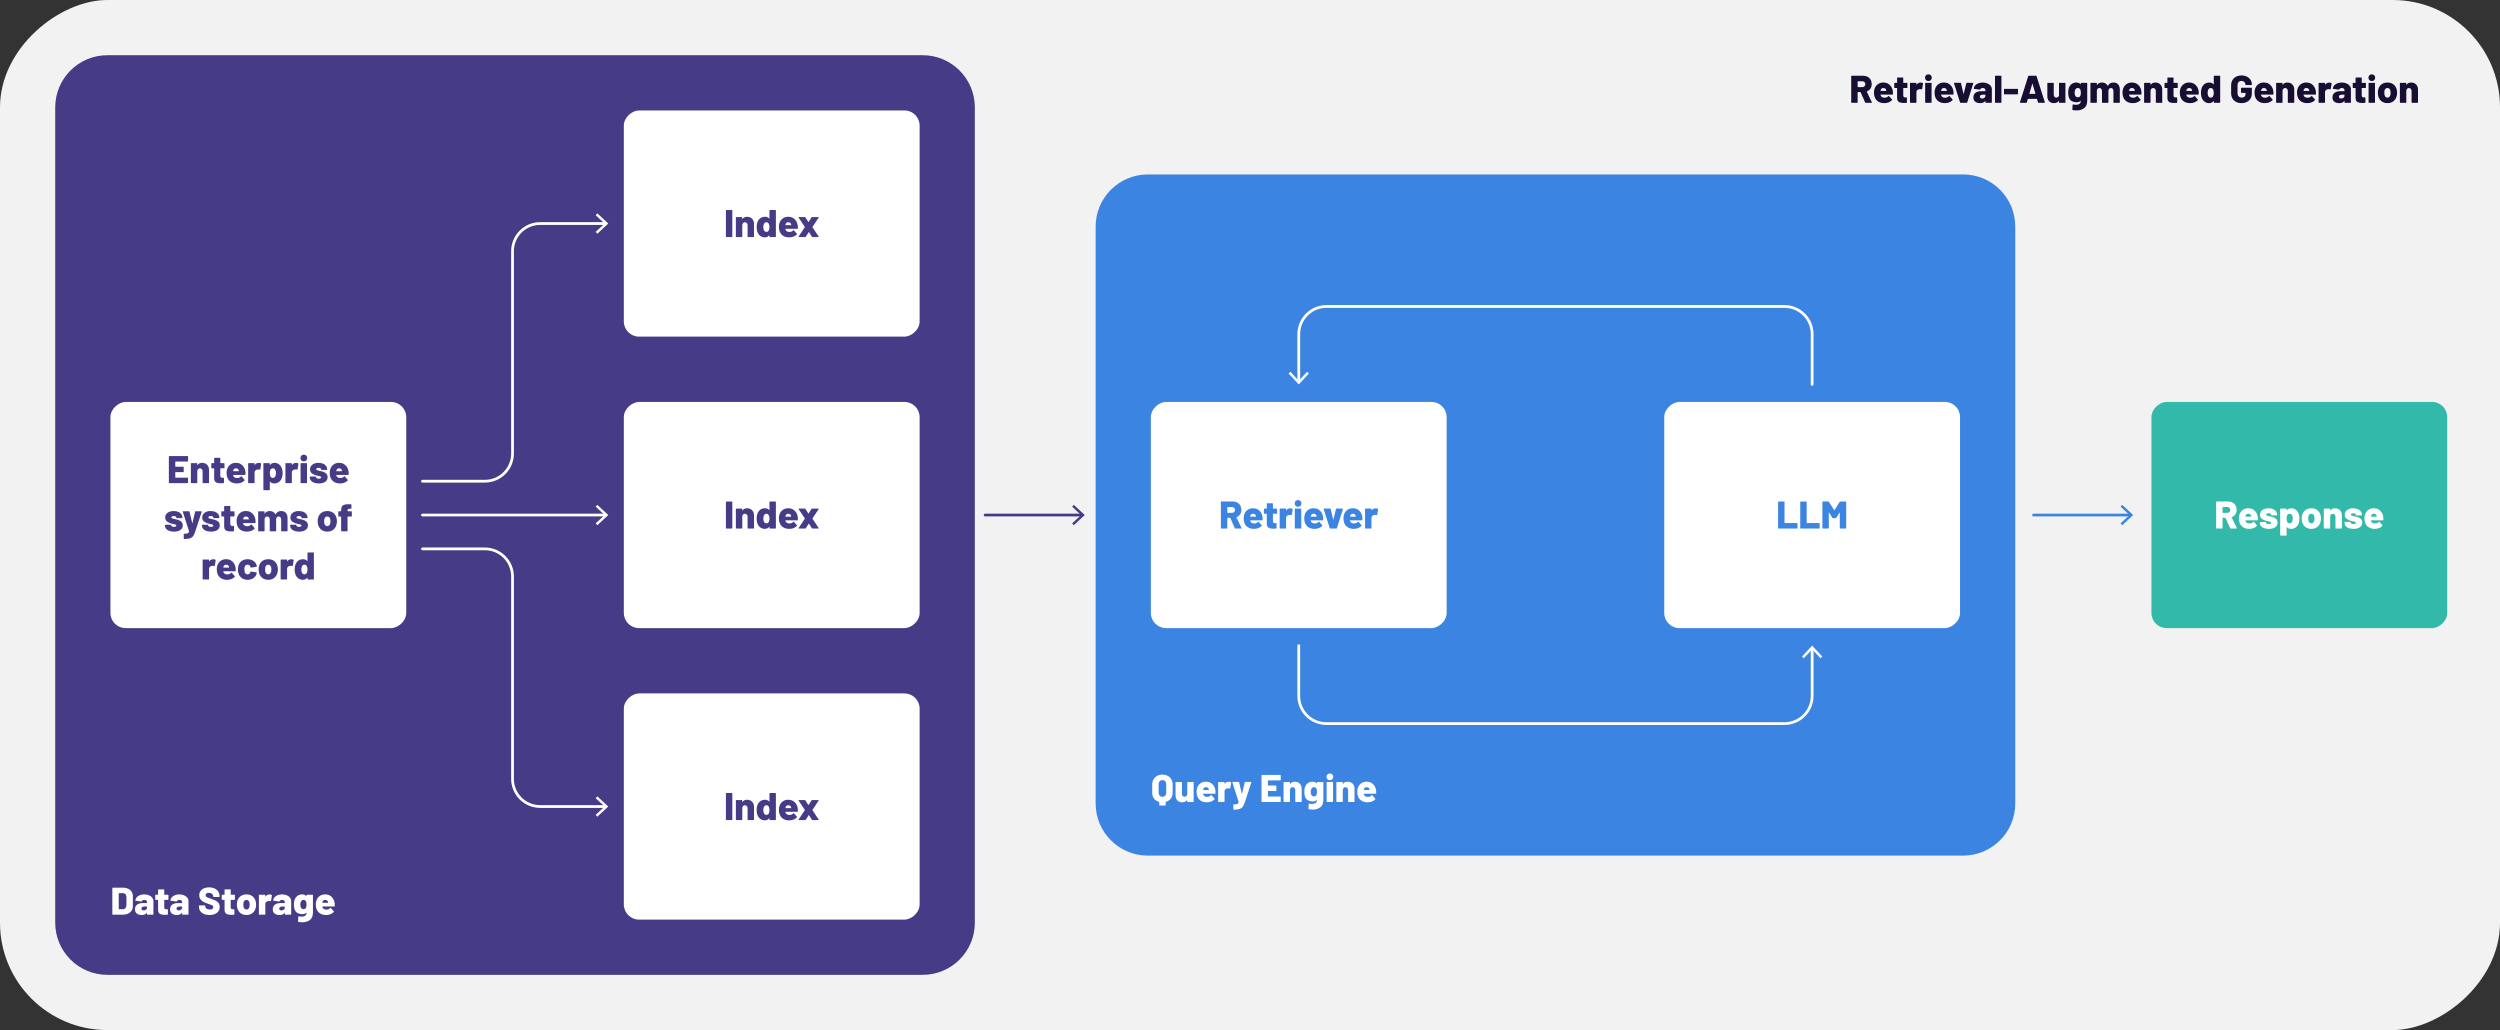
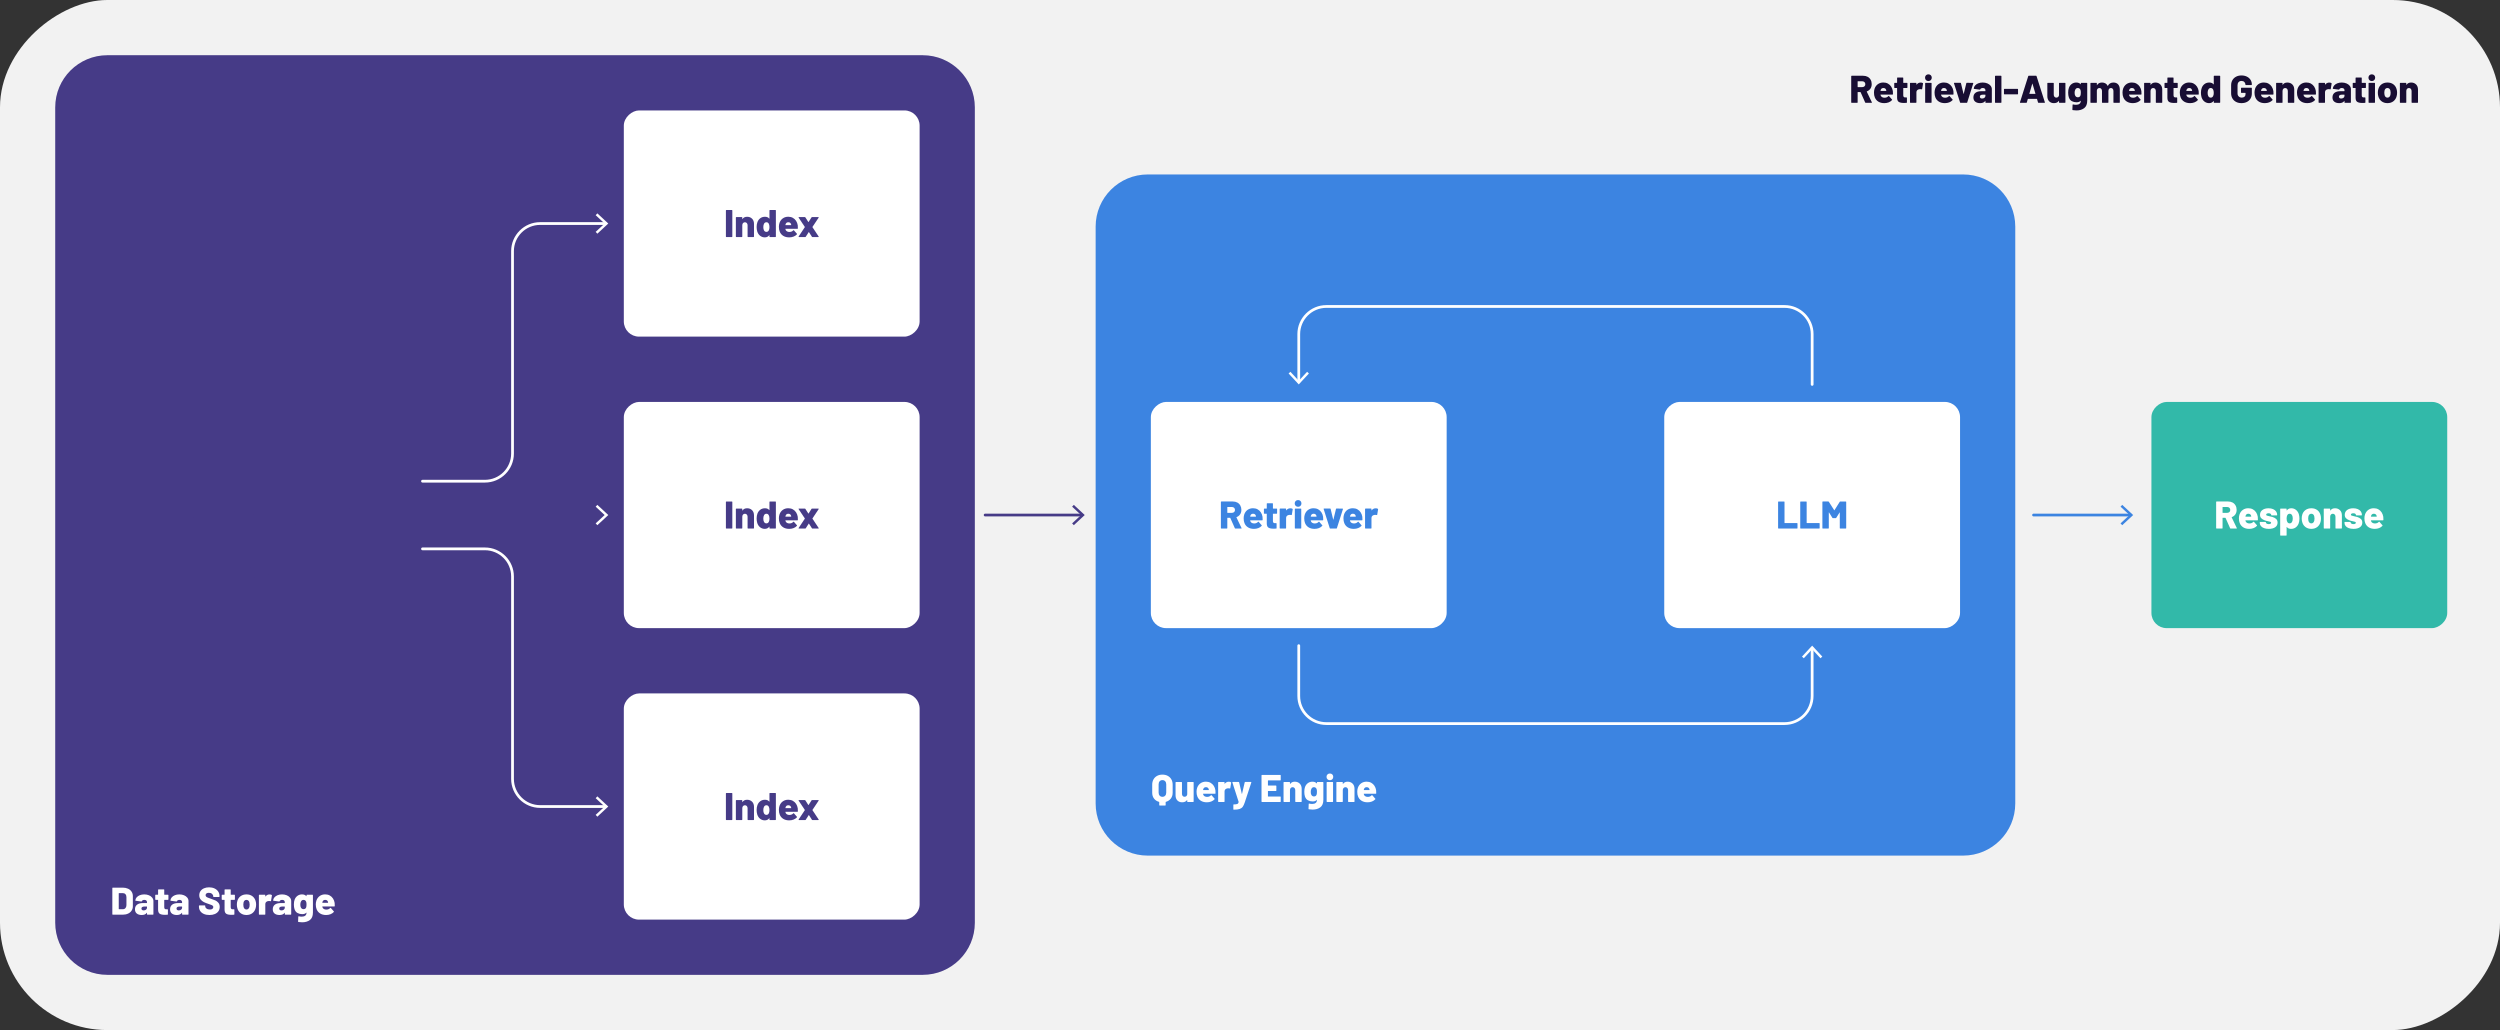
<svg xmlns="http://www.w3.org/2000/svg" id="Layer_2" viewBox="0 0 1811.033 746.187">
  <rect x="0" y="0" width="1811.033" height="746.187" fill="#333333" stroke="none" />
  <defs>
    <style>.cls-1{fill:#f2f2f2;}.cls-1,.cls-2,.cls-3,.cls-4,.cls-5,.cls-6{stroke-width:0px;}.cls-2{fill:#463b87;}.cls-3{fill:#3c84e1;}.cls-4{fill:#32b9a9;}.cls-5{fill:#180d33;}.cls-6{fill:#fff;}</style>
  </defs>
  <g id="Layer_1-2">
    <rect class="cls-1" x="532.423" y="-532.423" width="746.187" height="1811.033" rx="77.756" ry="77.756" transform="translate(1278.61 -532.423) rotate(90)" />
    <path class="cls-2" d="m77.756,40h590.676c20.838,0,37.756,16.918,37.756,37.756v590.677c0,20.837-16.917,37.755-37.755,37.755H77.756c-20.838,0-37.756-16.918-37.756-37.756V77.755c0-20.838,16.918-37.755,37.755-37.755Z" transform="translate(746.188 0) rotate(90)" />
    <rect class="cls-6" x="477.119" y="54.788" width="163.857" height="214.281" rx="11.007" ry="11.007" transform="translate(720.975 -397.119) rotate(90)" />
    <rect class="cls-6" x="477.119" y="477.119" width="163.857" height="214.281" rx="11.007" ry="11.007" transform="translate(1143.306 25.212) rotate(90)" />
    <rect class="cls-6" x="477.119" y="265.953" width="163.857" height="214.281" rx="11.007" ry="11.007" transform="translate(932.141 -185.953) rotate(90)" />
-     <rect class="cls-6" x="105.212" y="265.953" width="163.857" height="214.281" rx="11.007" ry="11.007" transform="translate(560.234 185.953) rotate(90)" />
    <path class="cls-3" d="m917.829,40h417.924c20.838,0,37.756,16.918,37.756,37.756v590.677c0,20.837-16.917,37.755-37.755,37.755h-417.924c-20.838,0-37.756-16.918-37.756-37.756V77.755c0-20.838,16.918-37.755,37.755-37.755Z" transform="translate(1499.885 -753.697) rotate(90)" />
    <rect class="cls-6" x="858.909" y="265.953" width="163.857" height="214.281" rx="11.007" ry="11.007" transform="translate(1313.931 -567.744) rotate(90)" />
    <rect class="cls-6" x="1230.816" y="265.953" width="163.857" height="214.281" rx="11.007" ry="11.007" transform="translate(1685.838 -939.651) rotate(90)" />
    <rect class="cls-4" x="1583.737" y="265.953" width="163.857" height="214.281" rx="11.007" ry="11.007" transform="translate(2038.759 -1292.571) rotate(90)" />
    <path class="cls-6" d="m351.276,349.587h-45.22c-.553,0-1-.448-1-1s.447-1,1-1h45.22c10.477,0,19-8.523,19-19v-146.659c0-11.58,9.421-21,21-21h47.421c.553,0,1,.448,1,1s-.447,1-1,1h-47.421c-10.477,0-19,8.523-19,19v146.659c0,11.58-9.421,21-21,21Z" />
    <polygon class="cls-6" points="432.732 169.29 431.505 167.972 438.006 161.93 431.505 155.887 432.732 154.568 440.649 161.93 432.732 169.29" />
    <path class="cls-6" d="m438.697,585.259h-47.421c-11.579,0-21-9.421-21-21v-146.658c0-10.477-8.523-19-19-19h-45.22c-.553,0-1-.447-1-1s.447-1,1-1h45.22c11.579,0,21,9.421,21,21v146.658c0,10.477,8.523,19,19,19h47.421c.553,0,1,.447,1,1s-.447,1-1,1Z" />
    <polygon class="cls-6" points="432.732 591.621 431.505 590.302 438.006 584.261 431.505 578.217 432.732 576.899 440.649 584.261 432.732 591.621" />
-     <path class="cls-6" d="m438.697,374.094h-132.641c-.553,0-1-.447-1-1s.447-1,1-1h132.641c.553,0,1,.447,1,1s-.447,1-1,1Z" />
    <polygon class="cls-6" points="432.732 380.455 431.505 379.137 438.006 373.095 431.505 367.052 432.732 365.734 440.649 373.095 432.732 380.455" />
    <path class="cls-2" d="m783.844,374.094h-70.204c-.553,0-1-.447-1-1s.447-1,1-1h70.204c.553,0,1,.447,1,1s-.447,1-1,1Z" />
    <polygon class="cls-2" points="777.88 380.455 776.652 379.137 783.153 373.095 776.652 367.052 777.88 365.734 785.796 373.095 777.88 380.455" />
    <path class="cls-3" d="m1543.331,374.094h-70.205c-.553,0-1-.447-1-1s.447-1,1-1h70.205c.553,0,1,.447,1,1s-.447,1-1,1Z" />
    <polygon class="cls-3" points="1537.367 380.455 1536.139 379.137 1542.64 373.095 1536.139 367.052 1537.367 365.734 1545.283 373.095 1537.367 380.455" />
    <path class="cls-6" d="m1312.744,279.478c-.553,0-1-.448-1-1v-36.466c0-10.477-8.523-19-19-19h-331.906c-10.477,0-19,8.523-19,19v34.514c0,.552-.447,1-1,1s-1-.448-1-1v-34.514c0-11.58,9.421-21,21-21h331.906c11.579,0,21,9.42,21,21v36.466c0,.552-.447,1-1,1Z" />
    <polygon class="cls-6" points="933.476 270.562 934.794 269.334 940.836 275.835 946.879 269.334 948.198 270.562 940.836 278.478 933.476 270.562" />
    <path class="cls-6" d="m1292.744,525.176h-331.906c-11.579,0-21-9.421-21-21v-36.466c0-.553.447-1,1-1s1,.447,1,1v36.466c0,10.477,8.523,19,19,19h331.906c10.477,0,19-8.523,19-19v-34.515c0-.553.447-1,1-1s1,.447,1,1v34.515c0,11.579-9.421,21-21,21Z" />
    <polygon class="cls-6" points="1320.106 475.626 1318.788 476.854 1312.746 470.352 1306.703 476.854 1305.384 475.626 1312.746 467.709 1320.106 475.626" />
    <path class="cls-6" d="m1615.516,382.641l-3.304-7.448c-.038-.074-.094-.111-.168-.111h-1.848c-.094,0-.141.046-.141.14v7.336c0,.094-.033.173-.098.238-.066.065-.145.098-.238.098h-3.977c-.094,0-.172-.032-.237-.098s-.099-.145-.099-.238v-18.928c0-.094.033-.173.099-.238s.144-.098.237-.098h8.316c1.232,0,2.314.252,3.248.756s1.656,1.218,2.17,2.142.77,1.983.77,3.178c0,1.251-.308,2.334-.924,3.248-.615.915-1.475,1.578-2.576,1.988-.094.038-.121.103-.084.196l3.697,7.7c.037.074.055.131.055.168,0,.149-.102.224-.308.224h-4.2c-.187,0-.317-.084-.392-.252Zm-5.46-15.232v3.977c0,.094.047.14.141.14h3.107c.69,0,1.25-.191,1.68-.574.43-.382.645-.891.645-1.525,0-.653-.215-1.176-.645-1.568-.43-.392-.989-.588-1.68-.588h-3.107c-.094,0-.141.047-.141.14Z" />
    <path class="cls-6" d="m1635.648,376.594c-.018.224-.139.336-.363.336h-8.54c-.038,0-.075.014-.112.042s-.047.061-.027.098c.037.206.13.477.279.812.225.392.561.709,1.008.952.448.242.999.363,1.652.363,1.176,0,2.1-.382,2.771-1.147.075-.094.159-.141.252-.141.094,0,.168.038.225.112l2.156,2.464c.074.057.111.131.111.225,0,.074-.037.149-.111.224-.654.71-1.461,1.251-2.422,1.624-.962.373-2.012.56-3.15.56-1.699,0-3.141-.368-4.326-1.105s-2.039-1.769-2.562-3.094c-.392-.934-.589-2.101-.589-3.5,0-.971.15-1.904.449-2.801.484-1.381,1.283-2.468,2.394-3.262,1.11-.793,2.431-1.189,3.962-1.189,1.232,0,2.333.266,3.305.798.97.531,1.758,1.27,2.365,2.212.606.942,1.004,2.012,1.189,3.206.094.56.121,1.297.084,2.212Zm-8.875-3.052c-.075.205-.122.401-.141.588-.037.094,0,.14.112.14h3.976c.074,0,.112-.037.112-.112,0-.148-.038-.336-.112-.56-.131-.467-.369-.821-.714-1.064-.345-.242-.779-.363-1.302-.363-.971,0-1.615.457-1.932,1.372Z" />
    <path class="cls-6" d="m1640.072,382.571c-.988-.363-1.75-.877-2.281-1.54-.532-.662-.798-1.423-.798-2.281v-.309c0-.093.032-.172.098-.238.065-.064.145-.098.238-.098h3.78c.093,0,.172.033.238.098.064.066.098.146.098.238,0,.354.195.649.588.882.392.234.887.351,1.484.351.521,0,.938-.089,1.246-.267.307-.177.461-.415.461-.714s-.163-.518-.49-.658c-.326-.14-.854-.274-1.582-.405-1.176-.225-2.127-.495-2.855-.812-.951-.392-1.708-.882-2.268-1.47-.561-.588-.84-1.396-.84-2.422,0-1.456.564-2.608,1.693-3.458s2.618-1.274,4.467-1.274c1.25,0,2.347.201,3.289.603.943.401,1.676.966,2.198,1.693.522.729.784,1.568.784,2.521,0,.094-.033.173-.098.237-.066.066-.146.099-.238.099h-3.668c-.094,0-.173-.032-.238-.099-.065-.064-.098-.144-.098-.237,0-.354-.168-.645-.504-.868s-.794-.336-1.373-.336c-.521,0-.947.089-1.273.266-.326.178-.49.425-.49.742s.178.546.532.687c.354.14.952.294,1.792.462,1.082.224,1.838.401,2.268.531,1.158.374,2.059.878,2.703,1.513.644.635.965,1.483.965,2.548,0,1.456-.573,2.581-1.721,3.374-1.148.793-2.693,1.189-4.635,1.189-1.326,0-2.482-.182-3.473-.546Z" />
    <path class="cls-6" d="m1665.747,375.697c0,1.326-.195,2.502-.588,3.528-.43,1.157-1.115,2.096-2.058,2.814s-2.086,1.077-3.431,1.077-2.361-.438-3.051-1.315c-.038-.057-.075-.074-.112-.057-.038.02-.056.057-.056.112v5.824c0,.093-.033.172-.099.238-.065.064-.145.098-.237.098h-3.977c-.094,0-.173-.033-.238-.098-.065-.066-.098-.146-.098-.238v-18.928c0-.094.032-.173.098-.238s.145-.098.238-.098h3.977c.093,0,.172.032.237.098s.099.145.099.238v.924c0,.056.018.089.056.098.037.01.074-.004.112-.042.746-1.026,1.819-1.54,3.22-1.54,1.269,0,2.39.378,3.36,1.134.97.757,1.67,1.797,2.1,3.122.299,1.009.447,2.091.447,3.248Zm-4.844-.084c0-1.008-.168-1.801-.504-2.38-.392-.709-.98-1.063-1.764-1.063-.747,0-1.316.354-1.708,1.063-.317.635-.476,1.438-.476,2.408,0,1.046.177,1.886.531,2.52.393.654.942.98,1.652.98.766,0,1.334-.336,1.708-1.008.373-.635.56-1.475.56-2.521Z" />
    <path class="cls-6" d="m1670.087,381.773c-1.176-.896-1.959-2.109-2.352-3.64-.224-.766-.336-1.605-.336-2.521,0-1.026.121-1.932.364-2.716.429-1.475,1.228-2.627,2.394-3.458,1.166-.83,2.58-1.246,4.242-1.246,1.643,0,3.033.416,4.172,1.246,1.139.831,1.932,1.974,2.381,3.43.261.841.392,1.736.392,2.688,0,.858-.103,1.68-.308,2.464-.393,1.568-1.177,2.81-2.353,3.724-1.176.915-2.614,1.372-4.312,1.372-1.681,0-3.108-.447-4.285-1.344Zm5.629-3.149c.354-.346.615-.816.783-1.414.112-.485.168-1.018.168-1.597,0-.56-.064-1.101-.195-1.624-.15-.578-.402-1.026-.756-1.344-.355-.317-.803-.476-1.344-.476-1.084,0-1.793.606-2.129,1.819-.111.448-.168.99-.168,1.624,0,.579.057,1.111.168,1.597.149.598.406,1.068.771,1.414.364.345.816.518,1.358.518s.988-.173,1.344-.518Z" />
    <path class="cls-6" d="m1695.092,369.579c.933.925,1.399,2.18,1.399,3.767v9.212c0,.094-.032.173-.098.238s-.145.098-.238.098h-3.976c-.094,0-.173-.032-.238-.098s-.098-.145-.098-.238v-8.204c0-.635-.178-1.157-.532-1.568-.355-.41-.812-.615-1.372-.615-.579,0-1.046.2-1.399.602-.355.401-.532.929-.532,1.582v8.204c0,.094-.033.173-.099.238s-.145.098-.238.098h-3.975c-.094,0-.174-.032-.238-.098-.066-.065-.099-.145-.099-.238v-13.804c0-.094.032-.173.099-.238.064-.065.145-.098.238-.098h3.975c.094,0,.173.032.238.098s.099.145.099.238v1.036c0,.074.014.116.042.126.027.009.061-.015.098-.07.709-1.102,1.829-1.652,3.36-1.652,1.456,0,2.65.462,3.584,1.386Z" />
    <path class="cls-6" d="m1701.448,382.571c-.989-.363-1.75-.877-2.282-1.54-.531-.662-.797-1.423-.797-2.281v-.309c0-.093.031-.172.098-.238.064-.064.145-.098.238-.098h3.779c.094,0,.172.033.238.098.064.066.098.146.098.238,0,.354.196.649.588.882.393.234.887.351,1.484.351.522,0,.938-.089,1.246-.267.308-.177.462-.415.462-.714s-.163-.518-.49-.658c-.327-.14-.854-.274-1.582-.405-1.176-.225-2.128-.495-2.856-.812-.951-.392-1.707-.882-2.268-1.47s-.84-1.396-.84-2.422c0-1.456.564-2.608,1.693-3.458,1.13-.85,2.619-1.274,4.467-1.274,1.25,0,2.348.201,3.29.603s1.675.966,2.198,1.693c.521.729.783,1.568.783,2.521,0,.094-.032.173-.098.237-.065.066-.145.099-.238.099h-3.668c-.094,0-.172-.032-.238-.099-.064-.064-.098-.144-.098-.237,0-.354-.168-.645-.504-.868s-.793-.336-1.372-.336c-.522,0-.947.089-1.274.266-.326.178-.489.425-.489.742s.177.546.532.687c.354.14.951.294,1.791.462,1.083.224,1.839.401,2.269.531,1.157.374,2.058.878,2.702,1.513s.966,1.483.966,2.548c0,1.456-.573,2.581-1.722,3.374s-2.693,1.189-4.635,1.189c-1.325,0-2.482-.182-3.472-.546Z" />
    <path class="cls-6" d="m1726.564,376.594c-.02.224-.141.336-.364.336h-8.54c-.037,0-.074.014-.112.042s-.046.061-.028.098c.037.206.131.477.281.812.223.392.559.709,1.008.952.447.242.998.363,1.651.363,1.177,0,2.101-.382,2.772-1.147.074-.094.158-.141.252-.141.093,0,.168.038.224.112l2.156,2.464c.074.057.112.131.112.225,0,.074-.038.149-.112.224-.653.71-1.461,1.251-2.423,1.624-.961.373-2.011.56-3.149.56-1.698,0-3.141-.368-4.325-1.105-1.187-.737-2.041-1.769-2.562-3.094-.393-.934-.588-2.101-.588-3.5,0-.971.148-1.904.447-2.801.486-1.381,1.283-2.468,2.395-3.262,1.11-.793,2.432-1.189,3.962-1.189,1.231,0,2.333.266,3.304.798.971.531,1.76,1.27,2.366,2.212s1.003,2.012,1.19,3.206c.093.56.121,1.297.084,2.212Zm-8.877-3.052c-.074.205-.121.401-.14.588-.038.094,0,.14.112.14h3.977c.074,0,.111-.037.111-.112,0-.148-.037-.336-.111-.56-.131-.467-.369-.821-.715-1.064-.346-.242-.779-.363-1.302-.363-.971,0-1.614.457-1.933,1.372Z" />
    <path class="cls-3" d="m1288.173,382.796c-.066-.065-.098-.145-.098-.238v-18.928c0-.094.031-.173.098-.238.064-.065.145-.098.238-.098h3.976c.093,0,.173.032.237.098.066.065.099.145.099.238v15.147c0,.094.046.141.14.141h8.932c.094,0,.173.032.238.098s.099.145.099.238v3.304c0,.094-.033.173-.099.238s-.145.098-.238.098h-13.383c-.094,0-.174-.032-.238-.098Z" />
    <path class="cls-3" d="m1304.217,382.796c-.065-.065-.099-.145-.099-.238v-18.928c0-.094.033-.173.099-.238s.144-.098.237-.098h3.977c.094,0,.172.032.238.098.064.065.098.145.098.238v15.147c0,.094.047.141.141.141h8.932c.093,0,.172.032.238.098.064.065.098.145.098.238v3.304c0,.094-.033.173-.098.238-.066.065-.146.098-.238.098h-13.385c-.094,0-.172-.032-.237-.098Z" />
    <path class="cls-3" d="m1333.126,363.294h3.949c.092,0,.172.032.237.098s.099.145.099.238v18.928c0,.094-.033.173-.099.238s-.146.098-.237.098h-3.977c-.094,0-.173-.032-.238-.098s-.098-.145-.098-.238v-11.256c0-.074-.02-.112-.057-.112s-.074.028-.111.084l-2.408,3.864c-.074.149-.205.224-.393.224h-1.987c-.187,0-.317-.074-.392-.224l-2.437-3.893c-.038-.056-.075-.084-.112-.084s-.056.038-.056.112v11.284c0,.094-.032.173-.099.238-.064.065-.145.098-.237.098h-3.976c-.094,0-.174-.032-.238-.098-.066-.065-.098-.145-.098-.238v-18.928c0-.094.031-.173.098-.238.064-.065.145-.098.238-.098h3.947c.168,0,.299.074.393.224l3.892,6.104c.056.112.112.112.168,0l3.836-6.104c.075-.149.206-.224.392-.224Z" />
    <path class="cls-3" d="m894.538,382.641l-3.305-7.448c-.037-.074-.093-.111-.168-.111h-1.848c-.094,0-.14.046-.14.14v7.336c0,.094-.032.173-.099.238-.064.065-.145.098-.237.098h-3.976c-.094,0-.174-.032-.238-.098-.066-.065-.098-.145-.098-.238v-18.928c0-.094.031-.173.098-.238.064-.065.145-.098.238-.098h8.315c1.231,0,2.314.252,3.248.756.933.504,1.656,1.218,2.17,2.142.513.924.771,1.983.771,3.178,0,1.251-.309,2.334-.924,3.248-.617.915-1.476,1.578-2.576,1.988-.094.038-.122.103-.084.196l3.695,7.7c.037.074.057.131.057.168,0,.149-.104.224-.309.224h-4.199c-.188,0-.318-.084-.393-.252Zm-5.46-15.232v3.977c0,.094.046.14.14.14h3.108c.69,0,1.251-.191,1.681-.574.428-.382.643-.891.643-1.525,0-.653-.215-1.176-.643-1.568-.43-.392-.99-.588-1.681-.588h-3.108c-.094,0-.14.047-.14.14Z" />
    <path class="cls-3" d="m914.671,376.594c-.02.224-.141.336-.364.336h-8.54c-.037,0-.074.014-.112.042s-.046.061-.028.098c.037.206.131.477.281.812.223.392.559.709,1.008.952.447.242.998.363,1.651.363,1.177,0,2.101-.382,2.772-1.147.074-.094.158-.141.252-.141.093,0,.168.038.224.112l2.156,2.464c.074.057.112.131.112.225,0,.074-.038.149-.112.224-.653.71-1.461,1.251-2.423,1.624-.961.373-2.011.56-3.149.56-1.698,0-3.141-.368-4.325-1.105-1.187-.737-2.041-1.769-2.562-3.094-.393-.934-.588-2.101-.588-3.5,0-.971.148-1.904.447-2.801.486-1.381,1.283-2.468,2.395-3.262,1.11-.793,2.432-1.189,3.962-1.189,1.231,0,2.333.266,3.304.798.971.531,1.76,1.27,2.366,2.212s1.003,2.012,1.19,3.206c.093.56.121,1.297.084,2.212Zm-8.877-3.052c-.074.205-.121.401-.14.588-.038.094,0,.14.112.14h3.977c.074,0,.111-.037.111-.112,0-.148-.037-.336-.111-.56-.131-.467-.369-.821-.715-1.064-.346-.242-.779-.363-1.302-.363-.971,0-1.614.457-1.933,1.372Z" />
    <path class="cls-3" d="m925.044,372.044c-.064.065-.145.098-.237.098h-2.548c-.094,0-.141.047-.141.14v5.097c0,1.063.43,1.596,1.289,1.596h1.035c.094,0,.173.033.238.098.065.065.098.146.098.238v3.248c0,.205-.111.327-.336.364-.896.037-1.549.056-1.959.056-1.625,0-2.828-.257-3.613-.77-.783-.514-1.186-1.489-1.203-2.927v-7c0-.093-.047-.14-.141-.14h-1.596c-.094,0-.173-.032-.238-.098s-.098-.145-.098-.238v-3.052c0-.094.032-.173.098-.238s.145-.098.238-.098h1.596c.094,0,.141-.047.141-.141v-3.388c0-.094.032-.173.098-.238s.145-.098.238-.098h3.779c.094,0,.173.032.238.098s.098.145.098.238v3.388c0,.094.047.141.141.141h2.548c.093,0,.173.032.237.098.066.065.099.145.099.238v3.052c0,.094-.032.173-.099.238Z" />
    <path class="cls-3" d="m936.287,368.586c.149.093.205.233.168.42l-.645,3.892c-.018.224-.148.29-.391.196-.336-.074-.654-.112-.953-.112-.317,0-.56.019-.728.056-.579.075-1.069.299-1.47.673-.402.373-.602.867-.602,1.483v7.364c0,.094-.033.173-.099.238s-.146.098-.238.098h-3.976c-.094,0-.173-.032-.238-.098s-.098-.145-.098-.238v-13.804c0-.094.032-.173.098-.238s.145-.098.238-.098h3.976c.093,0,.173.032.238.098s.099.145.099.238v.896c0,.056.018.094.055.112s.066,0,.084-.057c.747-.988,1.718-1.483,2.912-1.483.672,0,1.195.121,1.568.364Z" />
    <path class="cls-3" d="m938.597,366.443c-.458-.457-.687-1.04-.687-1.75,0-.728.229-1.315.687-1.764.457-.448,1.04-.672,1.75-.672s1.292.224,1.75.672c.457.448.686,1.036.686,1.764,0,.691-.229,1.27-.686,1.736-.458.467-1.041.7-1.75.7s-1.293-.229-1.75-.687Zm-.504,16.353c-.066-.065-.099-.145-.099-.238v-13.804c0-.094.032-.173.099-.238.064-.065.145-.098.237-.098h3.976c.094,0,.173.032.238.098s.098.145.098.238v13.804c0,.094-.032.173-.098.238s-.145.098-.238.098h-3.976c-.093,0-.173-.032-.237-.098Z" />
    <path class="cls-3" d="m958.546,376.594c-.019.224-.14.336-.363.336h-8.541c-.037,0-.074.014-.111.042-.038.028-.047.061-.028.098.037.206.13.477.28.812.224.392.56.709,1.008.952.447.242.998.363,1.652.363,1.176,0,2.1-.382,2.771-1.147.074-.094.158-.141.252-.141s.168.038.225.112l2.156,2.464c.074.057.111.131.111.225,0,.074-.037.149-.111.224-.654.71-1.461,1.251-2.423,1.624s-2.011.56-3.149.56c-1.699,0-3.141-.368-4.326-1.105s-2.04-1.769-2.562-3.094c-.392-.934-.588-2.101-.588-3.5,0-.971.149-1.904.448-2.801.485-1.381,1.283-2.468,2.394-3.262,1.111-.793,2.432-1.189,3.963-1.189,1.231,0,2.332.266,3.304.798.97.531,1.759,1.27,2.366,2.212.605.942,1.003,2.012,1.189,3.206.094.56.121,1.297.084,2.212Zm-8.876-3.052c-.075.205-.122.401-.14.588-.038.094,0,.14.111.14h3.977c.074,0,.111-.037.111-.112,0-.148-.037-.336-.111-.56-.131-.467-.369-.821-.715-1.064-.345-.242-.779-.363-1.301-.363-.971,0-1.615.457-1.933,1.372Z" />
    <path class="cls-3" d="m963.279,382.613l-4.396-13.832c-.019-.037-.027-.084-.027-.14,0-.168.102-.252.308-.252h4.368c.205,0,.336.094.392.28l1.849,7.699c.018.057.046.084.084.084.037,0,.064-.027.084-.084l1.875-7.699c.057-.187.188-.28.393-.28l4.34.056c.112,0,.196.033.252.099.057.065.065.163.028.294l-4.368,13.775c-.057.188-.178.28-.363.28h-4.453c-.187,0-.308-.093-.363-.28Z" />
    <path class="cls-3" d="m986.966,376.594c-.018.224-.139.336-.363.336h-8.54c-.038,0-.075.014-.112.042s-.047.061-.027.098c.037.206.13.477.279.812.225.392.561.709,1.008.952.448.242.999.363,1.652.363,1.176,0,2.1-.382,2.771-1.147.075-.094.159-.141.252-.141.094,0,.168.038.225.112l2.156,2.464c.074.057.111.131.111.225,0,.074-.037.149-.111.224-.654.71-1.461,1.251-2.422,1.624-.962.373-2.012.56-3.15.56-1.699,0-3.141-.368-4.326-1.105s-2.039-1.769-2.562-3.094c-.392-.934-.589-2.101-.589-3.5,0-.971.15-1.904.449-2.801.484-1.381,1.283-2.468,2.394-3.262,1.11-.793,2.431-1.189,3.962-1.189,1.232,0,2.333.266,3.305.798.97.531,1.758,1.27,2.365,2.212.606.942,1.004,2.012,1.189,3.206.094.56.121,1.297.084,2.212Zm-8.875-3.052c-.075.205-.122.401-.141.588-.037.094,0,.14.112.14h3.976c.074,0,.112-.037.112-.112,0-.148-.038-.336-.112-.56-.131-.467-.369-.821-.714-1.064-.345-.242-.779-.363-1.302-.363-.971,0-1.615.457-1.932,1.372Z" />
    <path class="cls-3" d="m998.138,368.586c.149.093.205.233.168.42l-.645,3.892c-.018.224-.148.29-.391.196-.336-.074-.654-.112-.953-.112-.317,0-.56.019-.728.056-.579.075-1.069.299-1.47.673-.402.373-.602.867-.602,1.483v7.364c0,.094-.033.173-.099.238s-.146.098-.238.098h-3.976c-.094,0-.173-.032-.238-.098s-.098-.145-.098-.238v-13.804c0-.094.032-.173.098-.238s.145-.098.238-.098h3.976c.093,0,.173.032.238.098s.099.145.099.238v.896c0,.056.018.094.055.112s.066,0,.084-.057c.747-.988,1.718-1.483,2.912-1.483.672,0,1.195.121,1.568.364Z" />
    <path class="cls-2" d="m525.951,382.796c-.066-.065-.099-.145-.099-.238v-18.928c0-.094.032-.173.099-.238.064-.065.144-.098.237-.098h3.976c.094,0,.173.032.238.098s.098.145.098.238v18.928c0,.094-.032.173-.098.238s-.145.098-.238.098h-3.976c-.094,0-.173-.032-.237-.098Z" />
    <path class="cls-2" d="m544.808,369.579c.934.925,1.4,2.18,1.4,3.767v9.212c0,.094-.033.173-.099.238s-.145.098-.237.098h-3.977c-.094,0-.173-.032-.238-.098s-.098-.145-.098-.238v-8.204c0-.635-.178-1.157-.532-1.568-.354-.41-.812-.615-1.372-.615-.578,0-1.045.2-1.4.602-.354.401-.531.929-.531,1.582v8.204c0,.094-.033.173-.098.238-.066.065-.146.098-.238.098h-3.977c-.094,0-.172-.032-.238-.098-.064-.065-.098-.145-.098-.238v-13.804c0-.094.033-.173.098-.238.066-.065.145-.098.238-.098h3.977c.093,0,.172.032.238.098.064.065.098.145.098.238v1.036c0,.074.014.116.042.126.028.009.06-.015.098-.07.71-1.102,1.829-1.652,3.36-1.652,1.455,0,2.65.462,3.584,1.386Z" />
    <path class="cls-2" d="m557.505,363.391c.065-.065.145-.098.238-.098h3.977c.092,0,.172.032.237.098s.099.145.099.238v18.928c0,.094-.033.173-.099.238s-.146.098-.237.098h-3.977c-.094,0-.173-.032-.238-.098s-.098-.145-.098-.238v-.924c0-.057-.02-.089-.057-.099-.037-.009-.074.005-.111.042-.747,1.027-1.82,1.54-3.221,1.54-1.27,0-2.394-.382-3.373-1.147-.98-.766-1.676-1.811-2.086-3.136-.299-1.009-.449-2.091-.449-3.248,0-1.307.197-2.482.589-3.528.429-1.157,1.114-2.091,2.058-2.8.942-.709,2.086-1.064,3.43-1.064s2.361.439,3.053,1.316c.037.056.074.074.111.056s.057-.056.057-.112v-5.823c0-.094.032-.173.098-.238Zm-.098,12.278c0-1.083-.178-1.923-.532-2.521-.392-.653-.942-.979-1.651-.979-.766,0-1.336.336-1.709,1.008-.373.635-.56,1.466-.56,2.492,0,.989.168,1.792.504,2.407.392.71.979,1.064,1.765,1.064.746,0,1.315-.364,1.707-1.092.317-.598.477-1.391.477-2.38Z" />
    <path class="cls-2" d="m577.988,376.594c-.02.224-.141.336-.364.336h-8.54c-.037,0-.074.014-.112.042s-.046.061-.028.098c.037.206.131.477.281.812.223.392.559.709,1.008.952.447.242.998.363,1.651.363,1.177,0,2.101-.382,2.772-1.147.074-.094.158-.141.252-.141.093,0,.168.038.224.112l2.156,2.464c.074.057.112.131.112.225,0,.074-.038.149-.112.224-.653.71-1.461,1.251-2.423,1.624-.961.373-2.011.56-3.149.56-1.698,0-3.141-.368-4.325-1.105-1.187-.737-2.041-1.769-2.562-3.094-.393-.934-.588-2.101-.588-3.5,0-.971.148-1.904.447-2.801.486-1.381,1.283-2.468,2.395-3.262,1.11-.793,2.432-1.189,3.962-1.189,1.231,0,2.333.266,3.304.798.971.531,1.76,1.27,2.366,2.212s1.003,2.012,1.19,3.206c.093.56.121,1.297.084,2.212Zm-8.877-3.052c-.074.205-.121.401-.14.588-.038.094,0,.14.112.14h3.977c.074,0,.111-.037.111-.112,0-.148-.037-.336-.111-.56-.131-.467-.369-.821-.715-1.064-.346-.242-.779-.363-1.302-.363-.971,0-1.614.457-1.933,1.372Z" />
    <path class="cls-2" d="m578.492,382.767c-.039-.084-.02-.182.055-.294l4.48-6.748c.037-.056.037-.112,0-.168l-4.48-6.72c-.037-.057-.055-.121-.055-.196,0-.149.084-.224.252-.224h4.283c.168,0,.299.074.393.224l2.127,3.332c.037.056.075.084.113.084.037,0,.064-.028.084-.084l2.127-3.332c.094-.149.225-.224.393-.224h4.564c.13,0,.214.042.252.126.037.084.018.182-.057.294l-4.48,6.72c-.018.056-.018.112,0,.168l4.48,6.748c.037.056.057.121.057.196,0,.149-.084.224-.252.224h-4.285c-.168,0-.299-.074-.392-.224l-2.128-3.332c-.019-.057-.047-.084-.084-.084s-.074.027-.111.084l-2.129,3.332c-.094.149-.224.224-.392.224h-4.563c-.131,0-.215-.042-.252-.126Z" />
    <path class="cls-2" d="m525.951,593.962c-.066-.066-.099-.145-.099-.238v-18.928c0-.094.032-.174.099-.238.064-.066.144-.098.237-.098h3.976c.094,0,.173.031.238.098.065.064.098.145.098.238v18.928c0,.094-.032.172-.098.238-.065.064-.145.098-.238.098h-3.976c-.094,0-.173-.033-.237-.098Z" />
    <path class="cls-2" d="m544.808,580.745c.934.924,1.4,2.18,1.4,3.766v9.213c0,.094-.033.172-.099.238-.065.064-.145.098-.237.098h-3.977c-.094,0-.173-.033-.238-.098-.065-.066-.098-.145-.098-.238v-8.205c0-.635-.178-1.156-.532-1.568-.354-.41-.812-.615-1.372-.615-.578,0-1.045.201-1.4.602-.354.402-.531.93-.531,1.582v8.205c0,.094-.033.172-.098.238-.066.064-.146.098-.238.098h-3.977c-.094,0-.172-.033-.238-.098-.064-.066-.098-.145-.098-.238v-13.805c0-.094.033-.172.098-.238.066-.064.145-.098.238-.098h3.977c.093,0,.172.033.238.098.064.066.098.145.098.238v1.037c0,.074.014.115.042.125s.06-.014.098-.07c.71-1.102,1.829-1.652,3.36-1.652,1.455,0,2.65.463,3.584,1.387Z" />
    <path class="cls-2" d="m557.505,574.557c.065-.066.145-.098.238-.098h3.977c.092,0,.172.031.237.098.065.064.099.145.099.238v18.928c0,.094-.033.172-.099.238-.065.064-.146.098-.237.098h-3.977c-.094,0-.173-.033-.238-.098-.065-.066-.098-.145-.098-.238v-.924c0-.057-.02-.09-.057-.1-.037-.008-.074.006-.111.043-.747,1.027-1.82,1.539-3.221,1.539-1.27,0-2.394-.381-3.373-1.146-.98-.766-1.676-1.811-2.086-3.137-.299-1.008-.449-2.09-.449-3.248,0-1.307.197-2.482.589-3.527.429-1.158,1.114-2.092,2.058-2.801.942-.709,2.086-1.064,3.43-1.064s2.361.439,3.053,1.316c.037.057.074.074.111.057.037-.02.057-.057.057-.113v-5.822c0-.094.032-.174.098-.238Zm-.098,12.277c0-1.082-.178-1.922-.532-2.52-.392-.654-.942-.98-1.651-.98-.766,0-1.336.336-1.709,1.008-.373.635-.56,1.467-.56,2.492,0,.99.168,1.793.504,2.408.392.709.979,1.064,1.765,1.064.746,0,1.315-.365,1.707-1.092.317-.598.477-1.391.477-2.381Z" />
    <path class="cls-2" d="m577.988,587.759c-.02.225-.141.336-.364.336h-8.54c-.037,0-.074.014-.112.043-.038.027-.046.061-.028.098.037.205.131.477.281.812.223.391.559.709,1.008.951.447.242.998.363,1.651.363,1.177,0,2.101-.381,2.772-1.146.074-.094.158-.141.252-.141.093,0,.168.037.224.111l2.156,2.465c.074.057.112.131.112.225,0,.074-.038.148-.112.223-.653.711-1.461,1.252-2.423,1.625-.961.373-2.011.559-3.149.559-1.698,0-3.141-.367-4.325-1.105-1.187-.736-2.041-1.768-2.562-3.094-.393-.934-.588-2.1-.588-3.5,0-.971.148-1.904.447-2.801.486-1.381,1.283-2.467,2.395-3.262,1.11-.793,2.432-1.189,3.962-1.189,1.231,0,2.333.266,3.304.799.971.531,1.76,1.27,2.366,2.211.606.943,1.003,2.012,1.19,3.207.093.559.121,1.297.084,2.211Zm-8.877-3.051c-.074.205-.121.4-.14.588-.038.094,0,.139.112.139h3.977c.074,0,.111-.037.111-.111,0-.148-.037-.336-.111-.561-.131-.467-.369-.82-.715-1.064-.346-.242-.779-.363-1.302-.363-.971,0-1.614.457-1.933,1.373Z" />
    <path class="cls-2" d="m578.492,593.932c-.039-.084-.02-.182.055-.293l4.48-6.748c.037-.057.037-.113,0-.168l-4.48-6.721c-.037-.057-.055-.121-.055-.195,0-.15.084-.225.252-.225h4.283c.168,0,.299.074.393.225l2.127,3.332c.037.055.075.084.113.084.037,0,.064-.029.084-.084l2.127-3.332c.094-.15.225-.225.393-.225h4.564c.13,0,.214.043.252.127.037.084.018.182-.057.293l-4.48,6.721c-.018.055-.018.111,0,.168l4.48,6.748c.037.055.057.121.057.195,0,.15-.084.225-.252.225h-4.285c-.168,0-.299-.074-.392-.225l-2.128-3.332c-.019-.057-.047-.084-.084-.084s-.074.027-.111.084l-2.129,3.332c-.094.15-.224.225-.392.225h-4.563c-.131,0-.215-.043-.252-.127Z" />
    <path class="cls-2" d="m525.951,171.631c-.066-.065-.099-.145-.099-.238v-18.928c0-.094.032-.173.099-.238.064-.065.144-.098.237-.098h3.976c.094,0,.173.032.238.098s.098.145.098.238v18.928c0,.094-.032.173-.098.238s-.145.098-.238.098h-3.976c-.094,0-.173-.032-.237-.098Z" />
    <path class="cls-2" d="m544.808,158.414c.934.925,1.4,2.18,1.4,3.767v9.212c0,.094-.033.173-.099.238s-.145.098-.237.098h-3.977c-.094,0-.173-.032-.238-.098s-.098-.145-.098-.238v-8.204c0-.635-.178-1.157-.532-1.568-.354-.41-.812-.615-1.372-.615-.578,0-1.045.2-1.4.602-.354.401-.531.929-.531,1.582v8.204c0,.094-.033.173-.098.238-.066.065-.146.098-.238.098h-3.977c-.094,0-.172-.032-.238-.098-.064-.065-.098-.145-.098-.238v-13.804c0-.094.033-.173.098-.238.066-.065.145-.098.238-.098h3.977c.093,0,.172.032.238.098.064.065.098.145.098.238v1.036c0,.074.014.116.042.126.028.009.06-.015.098-.07.71-1.102,1.829-1.652,3.36-1.652,1.455,0,2.65.462,3.584,1.386Z" />
    <path class="cls-2" d="m557.505,152.226c.065-.065.145-.098.238-.098h3.977c.092,0,.172.032.237.098s.099.145.099.238v18.928c0,.094-.033.173-.099.238s-.146.098-.237.098h-3.977c-.094,0-.173-.032-.238-.098s-.098-.145-.098-.238v-.924c0-.057-.02-.089-.057-.099-.037-.009-.074.005-.111.042-.747,1.027-1.82,1.54-3.221,1.54-1.27,0-2.394-.382-3.373-1.147-.98-.766-1.676-1.811-2.086-3.136-.299-1.009-.449-2.091-.449-3.248,0-1.307.197-2.482.589-3.528.429-1.157,1.114-2.091,2.058-2.8.942-.709,2.086-1.064,3.43-1.064s2.361.439,3.053,1.316c.037.056.074.074.111.056s.057-.056.057-.112v-5.823c0-.094.032-.173.098-.238Zm-.098,12.278c0-1.083-.178-1.923-.532-2.521-.392-.653-.942-.979-1.651-.979-.766,0-1.336.336-1.709,1.008-.373.635-.56,1.466-.56,2.492,0,.989.168,1.792.504,2.407.392.71.979,1.064,1.765,1.064.746,0,1.315-.364,1.707-1.092.317-.598.477-1.391.477-2.38Z" />
    <path class="cls-2" d="m577.988,165.429c-.02.224-.141.336-.364.336h-8.54c-.037,0-.074.014-.112.042s-.046.061-.028.098c.037.206.131.477.281.812.223.392.559.709,1.008.952.447.242.998.363,1.651.363,1.177,0,2.101-.382,2.772-1.147.074-.094.158-.141.252-.141.093,0,.168.038.224.112l2.156,2.464c.074.057.112.131.112.225,0,.074-.038.149-.112.224-.653.71-1.461,1.251-2.423,1.624-.961.373-2.011.56-3.149.56-1.698,0-3.141-.368-4.325-1.105-1.187-.737-2.041-1.769-2.562-3.094-.393-.934-.588-2.101-.588-3.5,0-.971.148-1.904.447-2.801.486-1.381,1.283-2.468,2.395-3.262,1.11-.793,2.432-1.189,3.962-1.189,1.231,0,2.333.266,3.304.798.971.531,1.76,1.27,2.366,2.212s1.003,2.012,1.19,3.206c.093.56.121,1.297.084,2.212Zm-8.877-3.052c-.074.205-.121.401-.14.588-.038.094,0,.14.112.14h3.977c.074,0,.111-.037.111-.112,0-.148-.037-.336-.111-.56-.131-.467-.369-.821-.715-1.064-.346-.242-.779-.363-1.302-.363-.971,0-1.614.457-1.933,1.372Z" />
    <path class="cls-2" d="m578.492,171.602c-.039-.084-.02-.182.055-.294l4.48-6.748c.037-.056.037-.112,0-.168l-4.48-6.72c-.037-.057-.055-.121-.055-.196,0-.149.084-.224.252-.224h4.283c.168,0,.299.074.393.224l2.127,3.332c.037.056.075.084.113.084.037,0,.064-.028.084-.084l2.127-3.332c.094-.149.225-.224.393-.224h4.564c.13,0,.214.042.252.126.037.084.018.182-.057.294l-4.48,6.72c-.018.056-.018.112,0,.168l4.48,6.748c.037.056.057.121.057.196,0,.149-.084.224-.252.224h-4.285c-.168,0-.299-.074-.392-.224l-2.128-3.332c-.019-.057-.047-.084-.084-.084s-.074.027-.111.084l-2.129,3.332c-.094.149-.224.224-.392.224h-4.563c-.131,0-.215-.042-.252-.126Z" />
    <path class="cls-2" d="m136.139,334.267c-.065.065-.145.098-.237.098h-8.793c-.094,0-.14.047-.14.14v3.444c0,.094.046.14.14.14h5.629c.093,0,.172.033.237.099s.099.145.099.237v3.276c0,.094-.033.173-.099.238s-.145.098-.237.098h-5.629c-.094,0-.14.047-.14.141v3.695c0,.094.046.141.14.141h8.793c.093,0,.172.032.237.098s.099.145.099.238v3.304c0,.094-.033.173-.099.238s-.145.098-.237.098h-13.244c-.094,0-.174-.032-.238-.098-.066-.065-.098-.145-.098-.238v-18.928c0-.094.031-.173.098-.238.064-.065.145-.098.238-.098h13.244c.093,0,.172.032.237.098s.099.145.099.238v3.304c0,.094-.033.173-.099.238Z" />
-     <path class="cls-2" d="m150.013,336.675c.934.925,1.4,2.18,1.4,3.767v9.212c0,.094-.033.173-.099.238s-.145.098-.237.098h-3.977c-.094,0-.173-.032-.238-.098s-.098-.145-.098-.238v-8.204c0-.635-.178-1.157-.532-1.568-.354-.41-.812-.615-1.372-.615-.578,0-1.045.2-1.4.602-.354.401-.531.929-.531,1.582v8.204c0,.094-.033.173-.098.238-.066.065-.146.098-.238.098h-3.977c-.094,0-.172-.032-.238-.098-.064-.065-.098-.145-.098-.238v-13.804c0-.094.033-.173.098-.238.066-.065.145-.098.238-.098h3.977c.093,0,.172.032.238.098.064.065.098.145.098.238v1.036c0,.074.014.116.042.126.028.009.06-.015.098-.07.71-1.102,1.829-1.652,3.36-1.652,1.455,0,2.65.462,3.584,1.386Z" />
    <path class="cls-2" d="m162.514,339.14c-.065.065-.145.098-.237.098h-2.549c-.094,0-.14.047-.14.14v5.097c0,1.063.429,1.596,1.288,1.596h1.036c.093,0,.173.033.237.098.066.065.099.146.099.238v3.248c0,.205-.112.327-.336.364-.896.037-1.55.056-1.96.056-1.624,0-2.828-.257-3.612-.77-.784-.514-1.186-1.489-1.204-2.927v-7c0-.093-.047-.14-.14-.14h-1.597c-.094,0-.172-.032-.237-.098s-.099-.145-.099-.238v-3.052c0-.094.033-.173.099-.238s.144-.098.237-.098h1.597c.093,0,.14-.047.14-.141v-3.388c0-.094.033-.173.098-.238.066-.065.145-.098.238-.098h3.78c.093,0,.173.032.237.098.066.065.099.145.099.238v3.388c0,.094.046.141.14.141h2.549c.093,0,.172.032.237.098s.099.145.099.238v3.052c0,.094-.033.173-.099.238Z" />
    <path class="cls-2" d="m177.872,343.689c-.02.224-.141.336-.364.336h-8.54c-.037,0-.074.014-.112.042s-.046.061-.028.098c.037.206.131.477.281.812.223.392.559.709,1.008.952.447.242.998.363,1.651.363,1.177,0,2.101-.382,2.772-1.147.074-.094.158-.141.252-.141.093,0,.168.038.224.112l2.156,2.464c.074.057.112.131.112.225,0,.074-.038.149-.112.224-.653.71-1.461,1.251-2.423,1.624-.961.373-2.011.56-3.149.56-1.698,0-3.141-.368-4.325-1.105-1.187-.737-2.041-1.769-2.562-3.094-.393-.934-.588-2.101-.588-3.5,0-.971.148-1.904.447-2.801.486-1.381,1.283-2.468,2.395-3.262,1.11-.793,2.432-1.189,3.962-1.189,1.231,0,2.333.266,3.304.798.971.531,1.76,1.27,2.366,2.212s1.003,2.012,1.19,3.206c.093.56.121,1.297.084,2.212Zm-8.877-3.052c-.074.205-.121.401-.14.588-.038.094,0,.14.112.14h3.977c.074,0,.111-.037.111-.112,0-.148-.037-.336-.111-.56-.131-.467-.369-.821-.715-1.064-.346-.242-.779-.363-1.302-.363-.971,0-1.614.457-1.933,1.372Z" />
    <path class="cls-2" d="m189.043,335.682c.149.093.206.233.168.42l-.644,3.892c-.02.224-.15.29-.393.196-.336-.074-.653-.112-.951-.112-.318,0-.561.019-.729.056-.578.075-1.068.299-1.471.673-.4.373-.602.867-.602,1.483v7.364c0,.094-.033.173-.098.238-.066.065-.145.098-.238.098h-3.976c-.094,0-.173-.032-.238-.098s-.099-.145-.099-.238v-13.804c0-.094.033-.173.099-.238s.145-.098.238-.098h3.976c.094,0,.172.032.238.098.064.065.098.145.098.238v.896c0,.056.019.094.057.112.037.019.064,0,.084-.057.746-.988,1.717-1.483,2.912-1.483.672,0,1.193.121,1.567.364Z" />
    <path class="cls-2" d="m204.751,342.793c0,1.326-.195,2.502-.588,3.528-.43,1.157-1.115,2.096-2.059,2.814-.942.719-2.086,1.077-3.43,1.077s-2.361-.438-3.052-1.315c-.038-.057-.075-.074-.112-.057-.037.02-.056.057-.056.112v5.824c0,.093-.032.172-.099.238-.064.064-.145.098-.237.098h-3.976c-.094,0-.174-.033-.238-.098-.066-.066-.098-.146-.098-.238v-18.928c0-.094.031-.173.098-.238.064-.065.145-.098.238-.098h3.976c.093,0,.173.032.237.098.066.065.099.145.099.238v.924c0,.056.019.089.056.098.037.01.074-.004.112-.042.747-1.026,1.819-1.54,3.22-1.54,1.27,0,2.39.378,3.36,1.134.97.757,1.671,1.797,2.101,3.122.298,1.009.447,2.091.447,3.248Zm-4.844-.084c0-1.008-.168-1.801-.504-2.38-.393-.709-.98-1.063-1.764-1.063-.748,0-1.316.354-1.709,1.063-.317.635-.476,1.438-.476,2.408,0,1.046.177,1.886.532,2.52.392.654.941.98,1.652.98.765,0,1.334-.336,1.707-1.008.373-.635.561-1.475.561-2.521Z" />
    <path class="cls-2" d="m216.035,335.682c.15.093.206.233.168.42l-.644,3.892c-.019.224-.149.29-.392.196-.336-.074-.654-.112-.952-.112-.317,0-.56.019-.728.056-.579.075-1.069.299-1.471.673-.401.373-.602.867-.602,1.483v7.364c0,.094-.033.173-.098.238-.066.065-.146.098-.238.098h-3.977c-.094,0-.172-.032-.238-.098-.064-.065-.098-.145-.098-.238v-13.804c0-.094.033-.173.098-.238.066-.065.145-.098.238-.098h3.977c.093,0,.172.032.238.098.064.065.098.145.098.238v.896c0,.056.018.094.056.112.037.019.065,0,.084-.057.747-.988,1.718-1.483,2.912-1.483.672,0,1.194.121,1.567.364Z" />
    <path class="cls-2" d="m218.345,333.539c-.457-.457-.686-1.04-.686-1.75,0-.728.229-1.315.686-1.764s1.041-.672,1.75-.672,1.293.224,1.75.672.686,1.036.686,1.764c0,.691-.229,1.27-.686,1.736s-1.041.7-1.75.7-1.293-.229-1.75-.687Zm-.504,16.353c-.066-.065-.098-.145-.098-.238v-13.804c0-.094.031-.173.098-.238.064-.065.145-.098.238-.098h3.976c.093,0,.173.032.238.098s.098.145.098.238v13.804c0,.094-.032.173-.098.238s-.146.098-.238.098h-3.976c-.094,0-.174-.032-.238-.098Z" />
    <path class="cls-2" d="m227.487,349.667c-.989-.363-1.75-.877-2.282-1.54-.531-.662-.797-1.423-.797-2.281v-.309c0-.093.031-.172.098-.238.064-.064.145-.098.238-.098h3.779c.094,0,.172.033.238.098.064.066.098.146.098.238,0,.354.196.649.588.882.393.234.887.351,1.484.351.522,0,.938-.089,1.246-.267.308-.177.462-.415.462-.714s-.163-.518-.49-.658c-.327-.14-.854-.274-1.582-.405-1.176-.225-2.128-.495-2.856-.812-.951-.392-1.707-.882-2.268-1.47s-.84-1.396-.84-2.422c0-1.456.564-2.608,1.693-3.458,1.13-.85,2.619-1.274,4.467-1.274,1.25,0,2.348.201,3.29.603s1.675.966,2.198,1.693c.521.729.783,1.568.783,2.521,0,.094-.032.173-.098.237-.065.066-.145.099-.238.099h-3.668c-.094,0-.172-.032-.238-.099-.064-.064-.098-.144-.098-.237,0-.354-.168-.645-.504-.868s-.793-.336-1.372-.336c-.522,0-.947.089-1.274.266-.326.178-.489.425-.489.742s.177.546.532.687c.354.14.951.294,1.791.462,1.083.224,1.839.401,2.269.531,1.157.374,2.058.878,2.702,1.513s.966,1.483.966,2.548c0,1.456-.573,2.581-1.722,3.374s-2.693,1.189-4.635,1.189c-1.325,0-2.482-.182-3.472-.546Z" />
    <path class="cls-2" d="m252.603,343.689c-.02.224-.141.336-.364.336h-8.54c-.037,0-.074.014-.112.042s-.046.061-.028.098c.037.206.131.477.281.812.223.392.559.709,1.008.952.447.242.998.363,1.651.363,1.177,0,2.101-.382,2.772-1.147.074-.094.158-.141.252-.141.093,0,.168.038.224.112l2.156,2.464c.074.057.112.131.112.225,0,.074-.038.149-.112.224-.653.71-1.461,1.251-2.423,1.624-.961.373-2.011.56-3.149.56-1.698,0-3.141-.368-4.325-1.105-1.187-.737-2.041-1.769-2.562-3.094-.393-.934-.588-2.101-.588-3.5,0-.971.148-1.904.447-2.801.486-1.381,1.283-2.468,2.395-3.262,1.11-.793,2.432-1.189,3.962-1.189,1.231,0,2.333.266,3.304.798.971.531,1.76,1.27,2.366,2.212s1.003,2.012,1.19,3.206c.093.56.121,1.297.084,2.212Zm-8.877-3.052c-.074.205-.121.401-.14.588-.038.094,0,.14.112.14h3.977c.074,0,.111-.037.111-.112,0-.148-.037-.336-.111-.56-.131-.467-.369-.821-.715-1.064-.346-.242-.779-.363-1.302-.363-.971,0-1.614.457-1.933,1.372Z" />
    <path class="cls-2" d="m122.573,384.571c-.989-.363-1.75-.877-2.282-1.54-.531-.662-.797-1.423-.797-2.281v-.309c0-.093.031-.172.098-.238.064-.064.145-.098.238-.098h3.779c.094,0,.172.033.238.098.064.066.098.146.098.238,0,.354.196.649.588.882.393.234.887.351,1.484.351.522,0,.938-.089,1.246-.267.308-.177.462-.415.462-.714s-.163-.518-.49-.658c-.327-.14-.854-.274-1.582-.405-1.176-.225-2.128-.495-2.856-.812-.951-.392-1.707-.882-2.268-1.47s-.84-1.396-.84-2.422c0-1.456.564-2.608,1.693-3.458,1.13-.85,2.619-1.274,4.467-1.274,1.25,0,2.348.201,3.29.603s1.675.966,2.198,1.693c.521.729.783,1.568.783,2.521,0,.094-.032.173-.098.237-.065.066-.145.099-.238.099h-3.668c-.094,0-.172-.032-.238-.099-.064-.064-.098-.144-.098-.237,0-.354-.168-.645-.504-.868s-.793-.336-1.372-.336c-.522,0-.947.089-1.274.266-.326.178-.489.425-.489.742s.177.546.532.687c.354.14.951.294,1.791.462,1.083.224,1.839.401,2.269.531,1.157.374,2.058.878,2.702,1.513s.966,1.483.966,2.548c0,1.456-.573,2.581-1.722,3.374s-2.693,1.189-4.635,1.189c-1.325,0-2.482-.182-3.472-.546Z" />
    <path class="cls-2" d="m133.157,390.367c-.038-.065-.056-.145-.056-.237v-3.137c0-.224.102-.336.309-.336,1.193,0,2.053-.111,2.575-.336.522-.224.841-.672.952-1.344.019-.038.019-.093,0-.168l-4.508-14.028c-.02-.037-.028-.084-.028-.14,0-.168.103-.252.308-.252h4.229c.187,0,.309.094.363.28l1.933,8.288c.019.074.046.111.084.111.037,0,.065-.037.084-.111l1.933-8.288c.056-.187.177-.28.363-.28h4.145c.111,0,.195.033.252.098.056.065.064.164.027.294l-4.731,14.393c-.467,1.399-.957,2.459-1.47,3.178-.514.719-1.26,1.25-2.24,1.596s-2.376.519-4.186.519h-.197c-.056,0-.102-.033-.14-.099Z" />
    <path class="cls-2" d="m149.369,384.571c-.989-.363-1.75-.877-2.281-1.54-.533-.662-.799-1.423-.799-2.281v-.309c0-.093.033-.172.098-.238.066-.064.145-.098.238-.098h3.78c.093,0,.173.033.238.098.065.066.098.146.098.238,0,.354.196.649.589.882.391.234.886.351,1.483.351.522,0,.938-.089,1.246-.267.308-.177.462-.415.462-.714s-.164-.518-.49-.658c-.326-.14-.854-.274-1.582-.405-1.176-.225-2.128-.495-2.855-.812-.952-.392-1.709-.882-2.269-1.47s-.84-1.396-.84-2.422c0-1.456.564-2.608,1.694-3.458,1.129-.85,2.617-1.274,4.466-1.274,1.25,0,2.347.201,3.29.603.942.401,1.675.966,2.197,1.693.523.729.785,1.568.785,2.521,0,.094-.033.173-.099.237-.065.066-.146.099-.237.099h-3.668c-.094,0-.174-.032-.238-.099-.066-.064-.099-.144-.099-.237,0-.354-.168-.645-.504-.868s-.794-.336-1.372-.336c-.522,0-.947.089-1.273.266-.327.178-.49.425-.49.742s.178.546.531.687c.355.14.953.294,1.793.462,1.082.224,1.838.401,2.268.531,1.157.374,2.059.878,2.702,1.513s.966,1.483.966,2.548c0,1.456-.574,2.581-1.722,3.374-1.148.793-2.692,1.189-4.634,1.189-1.326,0-2.483-.182-3.473-.546Z" />
    <path class="cls-2" d="m169.766,374.044c-.065.065-.145.098-.237.098h-2.549c-.094,0-.14.047-.14.14v5.097c0,1.063.429,1.596,1.288,1.596h1.036c.093,0,.173.033.237.098.066.065.099.146.099.238v3.248c0,.205-.112.327-.336.364-.896.037-1.55.056-1.96.056-1.624,0-2.828-.257-3.612-.77-.784-.514-1.186-1.489-1.204-2.927v-7c0-.093-.047-.14-.14-.14h-1.597c-.094,0-.172-.032-.237-.098s-.099-.145-.099-.238v-3.052c0-.094.033-.173.099-.238s.144-.098.237-.098h1.597c.093,0,.14-.047.14-.141v-3.388c0-.094.033-.173.098-.238.066-.065.145-.098.238-.098h3.78c.093,0,.173.032.237.098.066.065.099.145.099.238v3.388c0,.094.046.141.14.141h2.549c.093,0,.172.032.237.098s.099.145.099.238v3.052c0,.094-.033.173-.099.238Z" />
    <path class="cls-2" d="m185.124,378.594c-.02.224-.141.336-.364.336h-8.54c-.037,0-.074.014-.112.042s-.046.061-.028.098c.037.206.131.477.281.812.223.392.559.709,1.008.952.447.242.998.363,1.651.363,1.177,0,2.101-.382,2.772-1.147.074-.094.158-.141.252-.141.093,0,.168.038.224.112l2.156,2.464c.074.057.112.131.112.225,0,.074-.038.149-.112.224-.653.71-1.461,1.251-2.423,1.624-.961.373-2.011.56-3.149.56-1.698,0-3.141-.368-4.325-1.105-1.187-.737-2.041-1.769-2.562-3.094-.393-.934-.588-2.101-.588-3.5,0-.971.148-1.904.447-2.801.486-1.381,1.283-2.468,2.395-3.262,1.11-.793,2.432-1.189,3.962-1.189,1.231,0,2.333.266,3.304.798.971.531,1.76,1.27,2.366,2.212s1.003,2.012,1.19,3.206c.093.56.121,1.297.084,2.212Zm-8.877-3.052c-.074.205-.121.401-.14.588-.038.094,0,.14.112.14h3.977c.074,0,.111-.037.111-.112,0-.148-.037-.336-.111-.56-.131-.467-.369-.821-.715-1.064-.346-.242-.779-.363-1.302-.363-.971,0-1.614.457-1.933,1.372Z" />
    <path class="cls-2" d="m207.076,371.537c.822.896,1.232,2.156,1.232,3.78v9.24c0,.094-.033.173-.098.238-.066.065-.145.098-.238.098h-3.948c-.093,0-.173-.032-.237-.098-.066-.065-.099-.145-.099-.238v-8.232c0-.634-.163-1.152-.489-1.554-.328-.401-.762-.602-1.303-.602s-.984.195-1.33.588c-.346.392-.518.915-.518,1.567v8.232c0,.094-.033.173-.098.238-.066.065-.146.098-.238.098h-3.977c-.094,0-.172-.032-.238-.098-.064-.065-.098-.145-.098-.238v-8.232c0-.634-.173-1.152-.518-1.554-.346-.401-.789-.602-1.33-.602-.504,0-.924.158-1.26.476s-.542.737-.616,1.26v8.652c0,.094-.033.173-.099.238s-.145.098-.238.098h-3.975c-.094,0-.174-.032-.238-.098-.066-.065-.099-.145-.099-.238v-13.804c0-.094.032-.173.099-.238.064-.065.145-.098.238-.098h3.975c.094,0,.173.032.238.098s.099.145.099.238v1.26c0,.074.019.116.056.126s.074-.023.112-.098c.728-1.232,1.923-1.849,3.584-1.849.933,0,1.755.206,2.464.616.709.411,1.25,1.008,1.624,1.792.056.112.112.103.168-.028.392-.802.929-1.399,1.61-1.792.681-.392,1.47-.588,2.365-.588,1.457,0,2.595.448,3.416,1.344Z" />
    <path class="cls-2" d="m213.236,384.571c-.989-.363-1.75-.877-2.281-1.54-.533-.662-.799-1.423-.799-2.281v-.309c0-.093.033-.172.098-.238.066-.064.145-.098.238-.098h3.78c.093,0,.173.033.238.098.065.066.098.146.098.238,0,.354.196.649.589.882.391.234.886.351,1.483.351.522,0,.938-.089,1.246-.267.308-.177.462-.415.462-.714s-.164-.518-.49-.658c-.326-.14-.854-.274-1.582-.405-1.176-.225-2.128-.495-2.855-.812-.952-.392-1.709-.882-2.269-1.47s-.84-1.396-.84-2.422c0-1.456.564-2.608,1.694-3.458,1.129-.85,2.617-1.274,4.466-1.274,1.25,0,2.347.201,3.29.603.942.401,1.675.966,2.197,1.693.523.729.785,1.568.785,2.521,0,.094-.033.173-.099.237-.065.066-.146.099-.237.099h-3.668c-.094,0-.174-.032-.238-.099-.066-.064-.099-.144-.099-.237,0-.354-.168-.645-.504-.868s-.794-.336-1.372-.336c-.522,0-.947.089-1.273.266-.327.178-.49.425-.49.742s.178.546.531.687c.355.14.953.294,1.793.462,1.082.224,1.838.401,2.268.531,1.157.374,2.059.878,2.702,1.513s.966,1.483.966,2.548c0,1.456-.574,2.581-1.722,3.374-1.148.793-2.692,1.189-4.634,1.189-1.326,0-2.483-.182-3.473-.546Z" />
    <path class="cls-2" d="m232.808,383.773c-1.176-.896-1.961-2.109-2.353-3.64-.224-.766-.336-1.605-.336-2.521,0-1.026.122-1.932.364-2.716.43-1.475,1.227-2.627,2.395-3.458,1.166-.83,2.58-1.246,4.241-1.246,1.643,0,3.033.416,4.173,1.246,1.138.831,1.932,1.974,2.379,3.43.262.841.393,1.736.393,2.688,0,.858-.104,1.68-.309,2.464-.392,1.568-1.176,2.81-2.352,3.724-1.176.915-2.613,1.372-4.312,1.372-1.68,0-3.107-.447-4.283-1.344Zm5.627-3.149c.355-.346.617-.816.785-1.414.111-.485.168-1.018.168-1.597,0-.56-.066-1.101-.196-1.624-.149-.578-.401-1.026-.757-1.344-.354-.317-.803-.476-1.344-.476-1.082,0-1.791.606-2.127,1.819-.113.448-.168.99-.168,1.624,0,.579.055,1.111.168,1.597.148.598.405,1.068.77,1.414.363.345.816.518,1.357.518s.99-.173,1.344-.518Z" />
    <path class="cls-2" d="m254.774,370.487c.065.065.098.146.098.238v3.136c0,.094-.032.173-.098.238s-.146.098-.238.098h-2.632c-.094,0-.141.047-.141.141v10.22c0,.094-.032.173-.098.238s-.145.098-.238.098h-3.976c-.094,0-.173-.032-.237-.098-.066-.065-.099-.145-.099-.238v-10.22c0-.094-.047-.141-.14-.141h-1.568c-.094,0-.173-.032-.238-.098s-.098-.145-.098-.238v-3.136c0-.093.032-.173.098-.238.065-.064.145-.098.238-.098h1.568c.093,0,.14-.047.14-.14v-.757c0-1.101.196-1.964.588-2.59.392-.625,1.017-1.063,1.876-1.315.858-.252,2.025-.351,3.5-.294h1.148c.093,0,.172.032.238.098.064.065.098.145.098.238v2.548c0,.094-.033.173-.098.238-.066.065-.146.098-.238.098h-1.092c-.504.037-.859.159-1.064.364s-.309.551-.309,1.035v.337c0,.093.047.14.141.14h2.632c.093,0,.173.033.238.098Z" />
-     <path class="cls-2" d="m156.074,405.49c.15.093.206.233.168.42l-.644,3.892c-.019.224-.149.29-.392.196-.336-.074-.654-.112-.952-.112-.317,0-.56.019-.728.056-.579.075-1.069.299-1.471.673-.401.373-.602.867-.602,1.483v7.364c0,.094-.033.173-.098.238-.066.065-.146.098-.238.098h-3.977c-.094,0-.172-.032-.238-.098-.064-.065-.098-.145-.098-.238v-13.804c0-.094.033-.173.098-.238.066-.065.145-.098.238-.098h3.977c.093,0,.172.032.238.098.064.065.098.145.098.238v.896c0,.056.018.094.056.112.037.019.065,0,.084-.057.747-.988,1.718-1.483,2.912-1.483.672,0,1.194.121,1.567.364Z" />
+     <path class="cls-2" d="m156.074,405.49c.15.093.206.233.168.42l-.644,3.892c-.019.224-.149.29-.392.196-.336-.074-.654-.112-.952-.112-.317,0-.56.019-.728.056-.579.075-1.069.299-1.471.673-.401.373-.602.867-.602,1.483v7.364c0,.094-.033.173-.098.238-.066.065-.146.098-.238.098c-.094,0-.172-.032-.238-.098-.064-.065-.098-.145-.098-.238v-13.804c0-.094.033-.173.098-.238.066-.065.145-.098.238-.098h3.977c.093,0,.172.032.238.098.064.065.098.145.098.238v.896c0,.056.018.094.056.112.037.019.065,0,.084-.057.747-.988,1.718-1.483,2.912-1.483.672,0,1.194.121,1.567.364Z" />
    <path class="cls-2" d="m170.775,413.498c-.02.224-.141.336-.364.336h-8.54c-.037,0-.074.014-.112.042s-.046.061-.028.098c.037.206.131.477.281.812.223.392.559.709,1.008.952.447.242.998.363,1.651.363,1.177,0,2.101-.382,2.772-1.147.074-.094.158-.141.252-.141.093,0,.168.038.224.112l2.156,2.464c.074.057.112.131.112.225,0,.074-.038.149-.112.224-.653.71-1.461,1.251-2.423,1.624-.961.373-2.011.56-3.149.56-1.698,0-3.141-.368-4.325-1.105-1.187-.737-2.041-1.769-2.562-3.094-.393-.934-.588-2.101-.588-3.5,0-.971.148-1.904.447-2.801.486-1.381,1.283-2.468,2.395-3.262,1.11-.793,2.432-1.189,3.962-1.189,1.231,0,2.333.266,3.304.798.971.531,1.76,1.27,2.366,2.212s1.003,2.012,1.19,3.206c.093.56.121,1.297.084,2.212Zm-8.877-3.052c-.074.205-.121.401-.14.588-.038.094,0,.14.112.14h3.977c.074,0,.111-.037.111-.112,0-.148-.037-.336-.111-.56-.131-.467-.369-.821-.715-1.064-.346-.242-.779-.363-1.302-.363-.971,0-1.614.457-1.933,1.372Z" />
    <path class="cls-2" d="m175.324,418.874c-1.148-.766-1.965-1.82-2.449-3.164-.355-.896-.533-1.97-.533-3.22s.178-2.324.533-3.221c.466-1.306,1.277-2.328,2.436-3.065,1.157-.737,2.501-1.106,4.031-1.106,1.55,0,2.912.383,4.089,1.148,1.176.766,1.969,1.735,2.38,2.912.131.336.215.699.252,1.092,0,.205-.104.327-.309.364l-3.892.588h-.056c-.168,0-.28-.094-.336-.28l-.057-.252c-.037-.149-.074-.28-.111-.392-.168-.354-.426-.645-.771-.868-.345-.225-.751-.336-1.218-.336-.99,0-1.643.438-1.96,1.315-.206.523-.308,1.232-.308,2.128,0,.803.093,1.503.279,2.101.354.952,1.018,1.428,1.988,1.428.485,0,.905-.126,1.26-.378s.606-.611.756-1.078c.019-.037.028-.093.028-.168.019-.019.028-.056.028-.112.056-.224.186-.317.392-.279l3.92.615c.187.038.28.141.28.309,0,.279-.057.588-.168.924-.448,1.307-1.256,2.324-2.422,3.052-1.167.729-2.516,1.092-4.047,1.092s-2.869-.382-4.018-1.147Z" />
    <path class="cls-2" d="m190.038,418.678c-1.176-.896-1.961-2.109-2.353-3.64-.224-.766-.336-1.605-.336-2.521,0-1.026.122-1.932.364-2.716.43-1.475,1.227-2.627,2.395-3.458,1.166-.83,2.58-1.246,4.241-1.246,1.643,0,3.033.416,4.173,1.246,1.138.831,1.932,1.974,2.379,3.43.262.841.393,1.736.393,2.688,0,.858-.104,1.68-.309,2.464-.392,1.568-1.176,2.81-2.352,3.724-1.176.915-2.613,1.372-4.312,1.372-1.68,0-3.107-.447-4.283-1.344Zm5.627-3.149c.355-.346.617-.816.785-1.414.111-.485.168-1.018.168-1.597,0-.56-.066-1.101-.196-1.624-.149-.578-.401-1.026-.757-1.344-.354-.317-.803-.476-1.344-.476-1.082,0-1.791.606-2.127,1.819-.113.448-.168.99-.168,1.624,0,.579.055,1.111.168,1.597.148.598.405,1.068.77,1.414.363.345.816.518,1.357.518s.99-.173,1.344-.518Z" />
    <path class="cls-2" d="m212.578,405.49c.15.093.206.233.168.42l-.644,3.892c-.019.224-.149.29-.392.196-.336-.074-.654-.112-.952-.112-.317,0-.56.019-.728.056-.579.075-1.069.299-1.471.673-.401.373-.602.867-.602,1.483v7.364c0,.094-.033.173-.098.238-.066.065-.146.098-.238.098h-3.977c-.094,0-.172-.032-.238-.098-.064-.065-.098-.145-.098-.238v-13.804c0-.094.033-.173.098-.238.066-.065.145-.098.238-.098h3.977c.093,0,.172.032.238.098.064.065.098.145.098.238v.896c0,.056.018.094.056.112.037.019.065,0,.084-.057.747-.988,1.718-1.483,2.912-1.483.672,0,1.194.121,1.567.364Z" />
    <path class="cls-2" d="m222.839,400.296c.066-.065.145-.098.238-.098h3.977c.093,0,.172.032.238.098.064.065.098.145.098.238v18.928c0,.094-.033.173-.098.238-.066.065-.146.098-.238.098h-3.977c-.094,0-.172-.032-.238-.098-.064-.065-.098-.145-.098-.238v-.924c0-.057-.019-.089-.056-.099-.038-.009-.075.005-.112.042-.746,1.027-1.82,1.54-3.22,1.54-1.27,0-2.394-.382-3.374-1.147s-1.676-1.811-2.086-3.136c-.299-1.009-.448-2.091-.448-3.248,0-1.307.196-2.482.589-3.528.429-1.157,1.114-2.091,2.057-2.8.943-.709,2.086-1.064,3.431-1.064s2.361.439,3.052,1.316c.037.056.074.074.112.056.037-.019.056-.056.056-.112v-5.823c0-.094.033-.173.098-.238Zm-.098,12.278c0-1.083-.178-1.923-.531-2.521-.393-.653-.943-.979-1.652-.979-.766,0-1.335.336-1.708,1.008-.374.635-.56,1.466-.56,2.492,0,.989.168,1.792.504,2.407.392.71.979,1.064,1.764,1.064.746,0,1.316-.364,1.708-1.092.317-.598.476-1.391.476-2.38Z" />
    <path class="cls-6" d="m81.47,662.517c-.066-.065-.099-.145-.099-.238v-18.928c0-.094.032-.173.099-.238.064-.065.144-.098.237-.098h7.14c1.457,0,2.744.252,3.864.756s1.988,1.223,2.604,2.155c.615.935.924,2.007.924,3.221v7.336c0,1.214-.309,2.287-.924,3.22-.616.934-1.484,1.652-2.604,2.156s-2.407.756-3.864.756h-7.14c-.094,0-.173-.032-.237-.098Zm4.689-3.878h2.884c.747,0,1.353-.267,1.819-.799.467-.531.71-1.245.729-2.142v-5.768c0-.896-.238-1.61-.714-2.143s-1.097-.798-1.862-.798h-2.855c-.094,0-.141.047-.141.14v11.368c0,.094.047.141.141.141Z" />
    <path class="cls-6" d="m107.887,648.545c1.009.42,1.802.999,2.38,1.736s.868,1.554.868,2.45v9.548c0,.094-.032.173-.098.238s-.146.098-.238.098h-3.976c-.094,0-.174-.032-.238-.098-.066-.065-.098-.145-.098-.238v-.98c0-.074-.02-.116-.057-.126-.037-.009-.074.024-.111.099-.71,1.045-1.924,1.567-3.641,1.567-1.494,0-2.684-.35-3.57-1.05s-1.33-1.731-1.33-3.094c0-1.438.5-2.548,1.498-3.332.999-.784,2.451-1.176,4.354-1.176h2.716c.094,0,.141-.047.141-.141v-.531c0-.504-.168-.9-.504-1.19-.336-.289-.803-.434-1.4-.434-.448,0-.836.084-1.162.252s-.537.383-.63.644c-.094.206-.224.299-.392.28l-4.033-.532c-.223-.037-.336-.121-.336-.252.075-.821.396-1.563.967-2.226.568-.663,1.334-1.186,2.296-1.568.961-.383,2.03-.574,3.206-.574,1.25,0,2.38.21,3.388.63Zm-2.086,10.416c.458-.363.687-.844.687-1.441v-.672c0-.094-.047-.141-.141-.141h-1.68c-.709,0-1.256.122-1.639.364-.383.243-.573.606-.573,1.092,0,.411.14.737.42.98.28.242.672.363,1.176.363.71,0,1.292-.182,1.75-.546Z" />
    <path class="cls-6" d="m121.901,651.766c-.065.065-.145.098-.237.098h-2.549c-.094,0-.14.047-.14.14v5.097c0,1.063.429,1.596,1.288,1.596h1.036c.093,0,.173.033.237.098.066.065.099.146.099.238v3.248c0,.205-.112.327-.336.364-.896.037-1.55.056-1.96.056-1.624,0-2.828-.257-3.612-.77-.784-.514-1.186-1.489-1.204-2.927v-7c0-.093-.047-.14-.14-.14h-1.597c-.094,0-.172-.032-.237-.098s-.099-.145-.099-.238v-3.052c0-.094.033-.173.099-.238s.144-.098.237-.098h1.597c.093,0,.14-.047.14-.141v-3.388c0-.094.033-.173.098-.238.066-.065.145-.098.238-.098h3.78c.093,0,.173.032.237.098.066.065.099.145.099.238v3.388c0,.094.046.141.14.141h2.549c.093,0,.172.032.237.098s.099.145.099.238v3.052c0,.094-.033.173-.099.238Z" />
    <path class="cls-6" d="m133.31,648.545c1.009.42,1.802.999,2.381,1.736.578.737.867,1.554.867,2.45v9.548c0,.094-.032.173-.098.238s-.145.098-.238.098h-3.976c-.093,0-.173-.032-.237-.098-.066-.065-.099-.145-.099-.238v-.98c0-.074-.019-.116-.056-.126-.038-.009-.075.024-.112.099-.71,1.045-1.923,1.567-3.64,1.567-1.494,0-2.684-.35-3.57-1.05s-1.33-1.731-1.33-3.094c0-1.438.5-2.548,1.498-3.332s2.45-1.176,4.354-1.176h2.717c.093,0,.14-.047.14-.141v-.531c0-.504-.168-.9-.504-1.19-.336-.289-.803-.434-1.399-.434-.449,0-.836.084-1.162.252-.327.168-.537.383-.631.644-.094.206-.224.299-.392.28l-4.032-.532c-.224-.037-.336-.121-.336-.252.074-.821.396-1.563.967-2.226.568-.663,1.334-1.186,2.295-1.568s2.03-.574,3.207-.574c1.25,0,2.379.21,3.387.63Zm-2.086,10.416c.458-.363.687-.844.687-1.441v-.672c0-.094-.047-.141-.14-.141h-1.68c-.71,0-1.256.122-1.639.364-.383.243-.574.606-.574,1.092,0,.411.141.737.42.98.28.242.672.363,1.176.363.71,0,1.293-.182,1.75-.546Z" />
    <path class="cls-6" d="m147.716,662.098c-1.147-.495-2.034-1.204-2.66-2.129-.625-.924-.938-1.992-.938-3.205v-.532c0-.094.033-.173.098-.238.066-.065.145-.098.238-.098h3.893c.093,0,.172.032.238.098.064.065.098.145.098.238v.336c0,.616.308,1.152.924,1.609.615.458,1.446.687,2.492.687.82,0,1.428-.177,1.82-.532.392-.354.588-.765.588-1.231,0-.374-.117-.677-.351-.91s-.546-.43-.938-.588c-.392-.159-.998-.378-1.819-.658-.112-.056-.224-.098-.336-.126s-.215-.061-.308-.099c-1.215-.392-2.269-.815-3.164-1.273-.896-.457-1.662-1.092-2.297-1.904-.635-.812-.951-1.815-.951-3.01,0-1.157.303-2.17.91-3.038.605-.868,1.451-1.535,2.533-2.002s2.305-.7,3.668-.7c1.438,0,2.73.262,3.879.784,1.147.522,2.048,1.26,2.701,2.212s.98,2.044.98,3.276v.392c0,.094-.033.173-.098.238-.066.065-.146.098-.238.098h-3.893c-.094,0-.173-.032-.238-.098-.064-.065-.098-.145-.098-.238v-.196c0-.652-.289-1.231-.867-1.735-.58-.504-1.354-.756-2.324-.756-.729,0-1.298.149-1.709.447-.41.299-.615.719-.615,1.261,0,.41.13.751.392,1.021.261.271.667.523,1.218.756.551.234,1.396.537,2.534.91,1.307.448,2.324.84,3.052,1.176.729.336,1.414.883,2.059,1.639s.966,1.75.966,2.981c0,1.214-.308,2.259-.924,3.137-.616.877-1.479,1.554-2.591,2.029-1.11.477-2.402.714-3.877.714-1.55,0-2.898-.247-4.047-.741Z" />
    <path class="cls-6" d="m170.06,651.766c-.065.065-.145.098-.238.098h-2.547c-.094,0-.141.047-.141.14v5.097c0,1.063.43,1.596,1.288,1.596h1.036c.093,0,.172.033.238.098.064.065.098.146.098.238v3.248c0,.205-.112.327-.336.364-.896.037-1.55.056-1.96.056-1.624,0-2.828-.257-3.612-.77-.784-.514-1.186-1.489-1.204-2.927v-7c0-.093-.047-.14-.14-.14h-1.596c-.094,0-.174-.032-.238-.098-.066-.065-.098-.145-.098-.238v-3.052c0-.094.031-.173.098-.238.064-.065.145-.098.238-.098h1.596c.093,0,.14-.047.14-.141v-3.388c0-.094.032-.173.099-.238.064-.065.145-.098.237-.098h3.78c.094,0,.172.032.238.098.064.065.098.145.098.238v3.388c0,.094.047.141.141.141h2.547c.094,0,.173.032.238.098s.098.145.098.238v3.052c0,.094-.032.173-.098.238Z" />
    <path class="cls-6" d="m174.274,661.495c-1.176-.896-1.96-2.109-2.353-3.64-.223-.766-.336-1.605-.336-2.521,0-1.026.122-1.932.365-2.716.429-1.475,1.227-2.627,2.394-3.458,1.166-.83,2.58-1.246,4.241-1.246,1.643,0,3.033.416,4.173,1.246,1.138.831,1.932,1.974,2.38,3.43.262.841.393,1.736.393,2.688,0,.858-.104,1.68-.309,2.464-.393,1.568-1.176,2.81-2.352,3.724-1.176.915-2.614,1.372-4.312,1.372-1.68,0-3.107-.447-4.284-1.344Zm5.628-3.149c.354-.346.616-.816.784-1.414.112-.485.168-1.018.168-1.597,0-.56-.065-1.101-.196-1.624-.149-.578-.401-1.026-.756-1.344s-.803-.476-1.344-.476c-1.083,0-1.792.606-2.128,1.819-.112.448-.168.99-.168,1.624,0,.579.056,1.111.168,1.597.149.598.405,1.068.771,1.414.363.345.816.518,1.357.518s.989-.173,1.344-.518Z" />
    <path class="cls-6" d="m196.814,648.307c.149.093.205.233.168.42l-.645,3.892c-.018.224-.148.29-.391.196-.336-.074-.654-.112-.953-.112-.317,0-.56.019-.728.056-.579.075-1.069.299-1.47.673-.402.373-.602.867-.602,1.483v7.364c0,.094-.033.173-.099.238s-.146.098-.238.098h-3.976c-.094,0-.173-.032-.238-.098s-.098-.145-.098-.238v-13.804c0-.094.032-.173.098-.238s.145-.098.238-.098h3.976c.093,0,.173.032.238.098s.099.145.099.238v.896c0,.056.018.094.055.112s.066,0,.084-.057c.747-.988,1.718-1.483,2.912-1.483.672,0,1.195.121,1.568.364Z" />
    <path class="cls-6" d="m207.706,648.545c1.008.42,1.801.999,2.38,1.736.578.737.868,1.554.868,2.45v9.548c0,.094-.033.173-.098.238-.066.065-.146.098-.238.098h-3.977c-.094,0-.173-.032-.238-.098s-.098-.145-.098-.238v-.98c0-.074-.019-.116-.057-.126-.037-.009-.074.024-.111.099-.709,1.045-1.923,1.567-3.641,1.567-1.493,0-2.684-.35-3.569-1.05-.887-.7-1.33-1.731-1.33-3.094,0-1.438.499-2.548,1.498-3.332s2.45-1.176,4.354-1.176h2.715c.094,0,.141-.047.141-.141v-.531c0-.504-.168-.9-.504-1.19-.336-.289-.803-.434-1.4-.434-.447,0-.836.084-1.162.252s-.536.383-.629.644c-.094.206-.225.299-.393.28l-4.032-.532c-.224-.037-.336-.121-.336-.252.075-.821.396-1.563.966-2.226.569-.663,1.334-1.186,2.297-1.568.961-.383,2.029-.574,3.205-.574,1.251,0,2.381.21,3.389.63Zm-2.086,10.416c.457-.363.686-.844.686-1.441v-.672c0-.094-.047-.141-.141-.141h-1.68c-.709,0-1.256.122-1.638.364-.383.243-.573.606-.573,1.092,0,.411.139.737.42.98.279.242.672.363,1.176.363.709,0,1.292-.182,1.75-.546Z" />
    <path class="cls-6" d="m222.14,648.237c.064-.065.145-.098.238-.098h3.975c.094,0,.173.032.238.098s.099.145.099.238v12.516c0,2.558-.737,4.387-2.212,5.488-1.475,1.101-3.342,1.651-5.6,1.651-.841,0-1.728-.074-2.66-.224-.188-.019-.281-.14-.281-.364l.141-3.472c0-.131.037-.22.112-.266.074-.047.168-.052.28-.015.765.168,1.475.252,2.127.252,1.064,0,1.904-.242,2.521-.728s.924-1.251.924-2.296l-.196.195c-.672.673-1.643,1.009-2.912,1.009-1.231,0-2.361-.271-3.387-.812-1.027-.541-1.765-1.493-2.213-2.855-.299-.896-.447-1.998-.447-3.305,0-1.437.177-2.613.531-3.527.43-1.157,1.115-2.082,2.059-2.772.941-.69,2.039-1.036,3.289-1.036,1.345,0,2.381.411,3.108,1.232.038.037.075.052.112.042s.056-.042.056-.099v-.615c0-.094.032-.173.099-.238Zm-.099,6.986c0-.505-.019-.9-.056-1.19-.037-.289-.112-.564-.225-.826-.148-.41-.387-.732-.713-.966-.328-.233-.725-.35-1.19-.35-.878,0-1.503.438-1.876,1.315-.28.523-.42,1.214-.42,2.072,0,.915.121,1.587.363,2.016.168.393.42.71.756.952.336.243.738.364,1.205.364.951,0,1.586-.43,1.903-1.288.168-.429.252-1.129.252-2.1Z" />
    <path class="cls-6" d="m242.509,656.315c-.019.224-.14.336-.363.336h-8.541c-.037,0-.074.014-.111.042-.038.028-.047.061-.028.098.037.206.13.477.28.812.224.392.56.709,1.008.952.447.242.998.363,1.652.363,1.176,0,2.1-.382,2.771-1.147.074-.094.158-.141.252-.141s.168.038.225.112l2.156,2.464c.074.057.111.131.111.225,0,.074-.037.149-.111.224-.654.71-1.461,1.251-2.423,1.624s-2.011.56-3.149.56c-1.699,0-3.141-.368-4.326-1.105s-2.04-1.769-2.562-3.094c-.392-.934-.588-2.101-.588-3.5,0-.971.149-1.904.448-2.801.485-1.381,1.283-2.468,2.394-3.262,1.111-.793,2.432-1.189,3.963-1.189,1.231,0,2.332.266,3.304.798.97.531,1.759,1.27,2.366,2.212.605.942,1.003,2.012,1.189,3.206.094.56.121,1.297.084,2.212Zm-8.876-3.052c-.075.205-.122.401-.14.588-.038.094,0,.14.111.14h3.977c.074,0,.111-.037.111-.112,0-.148-.037-.336-.111-.56-.131-.467-.369-.821-.715-1.064-.345-.242-.779-.363-1.301-.363-.971,0-1.615.457-1.933,1.372Z" />
    <path class="cls-6" d="m845.96,562.055c1.119.606,1.988,1.461,2.604,2.562.616,1.102.924,2.37.924,3.808v5.852c0,1.644-.443,3.048-1.33,4.215-.887,1.166-2.096,1.964-3.625,2.394-.075.019-.112.065-.112.14v2.185c0,.093-.032.172-.099.237-.064.065-.145.099-.237.099h-3.976c-.094,0-.174-.033-.238-.099-.066-.065-.098-.145-.098-.237v-2.185c0-.074-.038-.121-.113-.14-1.549-.41-2.768-1.199-3.653-2.366-.887-1.166-1.33-2.58-1.33-4.242v-5.852c0-1.438.308-2.706.924-3.808s1.484-1.956,2.604-2.562c1.119-.606,2.408-.91,3.863-.91,1.475,0,2.772.304,3.893.91Zm-1.12,6.118c0-.914-.252-1.652-.756-2.212-.505-.561-1.177-.84-2.017-.84-.821,0-1.483.279-1.988.84-.504.56-.756,1.298-.756,2.212v5.992c0,.914.252,1.651.756,2.212.505.56,1.167.84,1.988.84.84,0,1.512-.28,2.017-.84.504-.561.756-1.298.756-2.212v-5.992Z" />
    <path class="cls-6" d="m860.142,566.591c.065-.065.145-.098.238-.098h3.976c.093,0,.173.032.238.098s.098.145.098.238v13.804c0,.094-.032.173-.098.238s-.146.098-.238.098h-3.976c-.094,0-.173-.032-.238-.098s-.098-.145-.098-.238v-.98c0-.056-.02-.093-.057-.111s-.074,0-.111.056c-.747,1.064-1.924,1.596-3.528,1.596-1.419,0-2.567-.447-3.444-1.344-.877-.896-1.316-2.146-1.316-3.752v-9.268c0-.094.033-.173.099-.238s.145-.098.238-.098h3.976c.094,0,.172.032.238.098.064.065.098.145.098.238v8.204c0,.653.168,1.176.504,1.567.336.393.793.588,1.373.588.521,0,.955-.158,1.301-.476s.556-.737.631-1.26v-8.624c0-.094.032-.173.098-.238Z" />
    <path class="cls-6" d="m880.54,574.669c-.02.224-.141.336-.364.336h-8.54c-.037,0-.074.014-.112.042s-.046.061-.028.098c.037.206.131.477.281.812.223.392.559.709,1.008.952.447.242.998.363,1.651.363,1.177,0,2.101-.382,2.772-1.147.074-.094.158-.141.252-.141.093,0,.168.038.224.112l2.156,2.464c.074.057.112.131.112.225,0,.074-.038.149-.112.224-.653.71-1.461,1.251-2.423,1.624-.961.373-2.011.56-3.149.56-1.698,0-3.141-.368-4.325-1.105-1.187-.737-2.041-1.769-2.562-3.094-.393-.934-.588-2.101-.588-3.5,0-.971.148-1.904.447-2.801.486-1.381,1.283-2.468,2.395-3.262,1.11-.793,2.432-1.189,3.962-1.189,1.231,0,2.333.266,3.304.798.971.531,1.76,1.27,2.366,2.212s1.003,2.012,1.19,3.206c.093.56.121,1.297.084,2.212Zm-8.877-3.052c-.074.205-.121.401-.14.588-.038.094,0,.14.112.14h3.977c.074,0,.111-.037.111-.112,0-.148-.037-.336-.111-.56-.131-.467-.369-.821-.715-1.064-.346-.242-.779-.363-1.302-.363-.971,0-1.614.457-1.933,1.372Z" />
    <path class="cls-6" d="m891.711,566.661c.149.093.206.233.168.42l-.644,3.892c-.02.224-.15.29-.393.196-.336-.074-.653-.112-.951-.112-.318,0-.561.019-.729.056-.578.075-1.068.299-1.471.673-.4.373-.602.867-.602,1.483v7.364c0,.094-.033.173-.098.238-.066.065-.145.098-.238.098h-3.976c-.094,0-.173-.032-.238-.098s-.099-.145-.099-.238v-13.804c0-.094.033-.173.099-.238s.145-.098.238-.098h3.976c.094,0,.172.032.238.098.064.065.098.145.098.238v.896c0,.056.019.094.057.112.037.019.064,0,.084-.057.746-.988,1.717-1.483,2.912-1.483.672,0,1.193.121,1.567.364Z" />
    <path class="cls-6" d="m893.503,586.442c-.038-.065-.057-.145-.057-.237v-3.137c0-.224.103-.336.309-.336,1.194,0,2.053-.111,2.576-.336.521-.224.84-.672.951-1.344.02-.038.02-.093,0-.168l-4.508-14.028c-.019-.037-.027-.084-.027-.14,0-.168.102-.252.308-.252h4.228c.188,0,.309.094.364.28l1.933,8.288c.018.074.046.111.084.111.037,0,.064-.037.084-.111l1.932-8.288c.057-.187.178-.28.363-.28h4.145c.112,0,.196.033.252.098.057.065.065.164.028.294l-4.731,14.393c-.467,1.399-.957,2.459-1.471,3.178s-1.26,1.25-2.24,1.596-2.375.519-4.186.519h-.196c-.056,0-.103-.033-.14-.099Z" />
    <path class="cls-6" d="m927.677,565.247c-.066.065-.145.098-.238.098h-8.792c-.094,0-.14.047-.14.14v3.444c0,.094.046.14.14.14h5.628c.094,0,.172.033.238.099.064.065.098.145.098.237v3.276c0,.094-.033.173-.098.238-.066.065-.145.098-.238.098h-5.628c-.094,0-.14.047-.14.141v3.695c0,.094.046.141.14.141h8.792c.094,0,.172.032.238.098.064.065.098.145.098.238v3.304c0,.094-.033.173-.098.238-.066.065-.145.098-.238.098h-13.244c-.094,0-.173-.032-.238-.098s-.098-.145-.098-.238v-18.928c0-.094.032-.173.098-.238s.145-.098.238-.098h13.244c.094,0,.172.032.238.098.064.065.098.145.098.238v3.304c0,.094-.033.173-.098.238Z" />
    <path class="cls-6" d="m941.55,567.654c.934.925,1.4,2.18,1.4,3.767v9.212c0,.094-.033.173-.098.238-.066.065-.145.098-.238.098h-3.977c-.094,0-.172-.032-.238-.098-.064-.065-.098-.145-.098-.238v-8.204c0-.635-.178-1.157-.531-1.568-.355-.41-.812-.615-1.373-.615-.578,0-1.045.2-1.399.602s-.532.929-.532,1.582v8.204c0,.094-.033.173-.098.238-.066.065-.145.098-.238.098h-3.976c-.094,0-.173-.032-.238-.098s-.099-.145-.099-.238v-13.804c0-.094.033-.173.099-.238s.145-.098.238-.098h3.976c.094,0,.172.032.238.098.064.065.098.145.098.238v1.036c0,.074.014.116.043.126.027.009.06-.015.098-.07.709-1.102,1.828-1.652,3.359-1.652,1.456,0,2.65.462,3.584,1.386Z" />
    <path class="cls-6" d="m954.108,566.591c.065-.065.145-.098.238-.098h3.976c.094,0,.172.032.238.098.064.065.098.145.098.238v12.516c0,2.558-.737,4.387-2.212,5.488-1.475,1.101-3.341,1.651-5.6,1.651-.841,0-1.728-.074-2.66-.224-.187-.019-.28-.14-.28-.364l.141-3.472c0-.131.037-.22.111-.266.074-.047.168-.052.28-.015.765.168,1.475.252,2.128.252,1.064,0,1.904-.242,2.52-.728.617-.485.924-1.251.924-2.296l-.195.195c-.672.673-1.643,1.009-2.912,1.009-1.232,0-2.361-.271-3.388-.812-1.026-.541-1.765-1.493-2.212-2.855-.299-.896-.448-1.998-.448-3.305,0-1.437.177-2.613.532-3.527.429-1.157,1.115-2.082,2.058-2.772s2.04-1.036,3.29-1.036c1.344,0,2.38.411,3.107,1.232.038.037.075.052.113.042.037-.01.055-.042.055-.099v-.615c0-.094.033-.173.099-.238Zm-.099,6.986c0-.505-.018-.9-.055-1.19-.038-.289-.113-.564-.225-.826-.149-.41-.388-.732-.714-.966-.327-.233-.724-.35-1.19-.35-.877,0-1.502.438-1.875,1.315-.281.523-.421,1.214-.421,2.072,0,.915.122,1.587.364,2.016.168.393.42.71.756.952.336.243.737.364,1.204.364.952,0,1.587-.43,1.903-1.288.168-.429.252-1.129.252-2.1Z" />
    <path class="cls-6" d="m961.64,564.518c-.458-.457-.687-1.04-.687-1.75,0-.728.229-1.315.687-1.764.457-.448,1.04-.672,1.75-.672s1.292.224,1.75.672c.457.448.686,1.036.686,1.764,0,.691-.229,1.27-.686,1.736-.458.467-1.041.7-1.75.7s-1.293-.229-1.75-.687Zm-.504,16.353c-.066-.065-.099-.145-.099-.238v-13.804c0-.094.032-.173.099-.238.064-.065.145-.098.237-.098h3.976c.094,0,.173.032.238.098s.098.145.098.238v13.804c0,.094-.032.173-.098.238s-.145.098-.238.098h-3.976c-.093,0-.173-.032-.237-.098Z" />
    <path class="cls-6" d="m979.826,567.654c.934.925,1.4,2.18,1.4,3.767v9.212c0,.094-.033.173-.099.238s-.145.098-.237.098h-3.977c-.094,0-.173-.032-.238-.098s-.098-.145-.098-.238v-8.204c0-.635-.178-1.157-.532-1.568-.354-.41-.812-.615-1.372-.615-.578,0-1.045.2-1.4.602-.354.401-.531.929-.531,1.582v8.204c0,.094-.033.173-.098.238-.066.065-.146.098-.238.098h-3.977c-.094,0-.172-.032-.238-.098-.064-.065-.098-.145-.098-.238v-13.804c0-.094.033-.173.098-.238.066-.065.145-.098.238-.098h3.977c.093,0,.172.032.238.098.064.065.098.145.098.238v1.036c0,.074.014.116.042.126.028.009.06-.015.098-.07.71-1.102,1.829-1.652,3.36-1.652,1.455,0,2.65.462,3.584,1.386Z" />
    <path class="cls-6" d="m996.961,574.669c-.019.224-.14.336-.364.336h-8.539c-.038,0-.075.014-.113.042-.037.028-.046.061-.027.098.037.206.131.477.28.812.224.392.56.709,1.008.952.448.242.999.363,1.651.363,1.177,0,2.101-.382,2.772-1.147.075-.094.159-.141.252-.141s.168.038.224.112l2.156,2.464c.074.057.112.131.112.225,0,.074-.038.149-.112.224-.653.71-1.461,1.251-2.422,1.624s-2.012.56-3.15.56c-1.698,0-3.141-.368-4.325-1.105-1.187-.737-2.04-1.769-2.562-3.094-.393-.934-.589-2.101-.589-3.5,0-.971.149-1.904.448-2.801.485-1.381,1.283-2.468,2.395-3.262,1.109-.793,2.431-1.189,3.961-1.189,1.232,0,2.334.266,3.305.798.971.531,1.759,1.27,2.365,2.212.607.942,1.004,2.012,1.19,3.206.093.56.121,1.297.084,2.212Zm-8.876-3.052c-.074.205-.121.401-.141.588-.037.094,0,.14.113.14h3.976c.074,0,.112-.037.112-.112,0-.148-.038-.336-.112-.56-.131-.467-.369-.821-.714-1.064-.346-.242-.779-.363-1.303-.363-.971,0-1.614.457-1.932,1.372Z" />
    <path class="cls-5" d="m1351.155,74.234l-3.304-7.448c-.038-.074-.094-.111-.168-.111h-1.848c-.094,0-.141.046-.141.14v7.336c0,.094-.033.173-.098.238-.066.065-.145.098-.238.098h-3.977c-.094,0-.172-.032-.237-.098s-.099-.145-.099-.238v-18.928c0-.094.033-.173.099-.238s.144-.098.237-.098h8.316c1.232,0,2.314.252,3.248.756s1.656,1.218,2.17,2.142.77,1.983.77,3.178c0,1.251-.308,2.334-.924,3.248-.615.915-1.475,1.578-2.576,1.988-.094.038-.121.103-.084.196l3.697,7.7c.037.074.055.131.055.168,0,.149-.102.224-.308.224h-4.2c-.187,0-.317-.084-.392-.252Zm-5.46-15.232v3.977c0,.094.047.14.141.14h3.107c.69,0,1.25-.191,1.68-.574.43-.382.645-.891.645-1.525,0-.653-.215-1.176-.645-1.568-.43-.392-.989-.588-1.68-.588h-3.107c-.094,0-.141.047-.141.14Z" />
    <path class="cls-5" d="m1371.287,68.186c-.018.224-.139.336-.363.336h-8.54c-.038,0-.075.014-.112.042s-.047.061-.027.098c.037.206.13.477.279.812.225.392.561.709,1.008.952.448.242.999.363,1.652.363,1.176,0,2.1-.382,2.771-1.147.075-.094.159-.141.252-.141.094,0,.168.038.225.112l2.156,2.464c.074.057.111.131.111.225,0,.074-.037.149-.111.224-.654.71-1.461,1.251-2.422,1.624-.962.373-2.012.56-3.15.56-1.699,0-3.141-.368-4.326-1.105s-2.039-1.769-2.562-3.094c-.392-.934-.589-2.101-.589-3.5,0-.971.15-1.904.449-2.801.484-1.381,1.283-2.468,2.394-3.262,1.11-.793,2.431-1.189,3.962-1.189,1.232,0,2.333.266,3.305.798.97.531,1.758,1.27,2.365,2.212.606.942,1.004,2.012,1.189,3.206.094.56.121,1.297.084,2.212Zm-8.875-3.052c-.075.205-.122.401-.141.588-.037.094,0,.14.112.14h3.976c.074,0,.112-.037.112-.112,0-.148-.038-.336-.112-.56-.131-.467-.369-.821-.714-1.064-.345-.242-.779-.363-1.302-.363-.971,0-1.615.457-1.932,1.372Z" />
    <path class="cls-5" d="m1381.662,63.637c-.066.065-.145.098-.238.098h-2.548c-.094,0-.14.047-.14.14v5.097c0,1.063.429,1.596,1.287,1.596h1.037c.092,0,.172.033.237.098.065.065.099.146.099.238v3.248c0,.205-.113.327-.336.364-.896.037-1.551.056-1.961.056-1.623,0-2.828-.257-3.611-.77-.785-.514-1.186-1.489-1.205-2.927v-7c0-.093-.047-.14-.139-.14h-1.597c-.094,0-.173-.032-.237-.098-.066-.065-.099-.145-.099-.238v-3.052c0-.094.032-.173.099-.238.064-.065.144-.098.237-.098h1.597c.092,0,.139-.047.139-.141v-3.388c0-.094.033-.173.099-.238s.145-.098.237-.098h3.781c.093,0,.172.032.237.098s.099.145.099.238v3.388c0,.094.046.141.14.141h2.548c.094,0,.172.032.238.098.064.065.098.145.098.238v3.052c0,.094-.033.173-.098.238Z" />
    <path class="cls-5" d="m1392.903,60.179c.149.093.206.233.168.42l-.644,3.892c-.02.224-.15.29-.393.196-.336-.074-.653-.112-.951-.112-.318,0-.561.019-.729.056-.578.075-1.068.299-1.471.673-.4.373-.602.867-.602,1.483v7.364c0,.094-.033.173-.098.238-.066.065-.145.098-.238.098h-3.976c-.094,0-.173-.032-.238-.098s-.099-.145-.099-.238v-13.804c0-.094.033-.173.099-.238s.145-.098.238-.098h3.976c.094,0,.172.032.238.098.064.065.098.145.098.238v.896c0,.056.019.094.057.112.037.019.064,0,.084-.057.746-.988,1.717-1.483,2.912-1.483.672,0,1.193.121,1.567.364Z" />
    <path class="cls-5" d="m1395.212,58.036c-.457-.457-.686-1.04-.686-1.75,0-.728.229-1.315.686-1.764s1.041-.672,1.75-.672,1.293.224,1.75.672.687,1.036.687,1.764c0,.691-.229,1.27-.687,1.736s-1.041.7-1.75.7-1.293-.229-1.75-.687Zm-.504,16.353c-.065-.065-.098-.145-.098-.238v-13.804c0-.094.032-.173.098-.238s.145-.098.238-.098h3.977c.093,0,.172.032.238.098.064.065.098.145.098.238v13.804c0,.094-.033.173-.098.238-.066.065-.146.098-.238.098h-3.977c-.094,0-.173-.032-.238-.098Z" />
    <path class="cls-5" d="m1415.163,68.186c-.019.224-.14.336-.364.336h-8.539c-.038,0-.075.014-.113.042-.037.028-.046.061-.027.098.037.206.131.477.28.812.224.392.56.709,1.008.952.448.242.999.363,1.651.363,1.177,0,2.101-.382,2.772-1.147.075-.094.159-.141.252-.141s.168.038.224.112l2.156,2.464c.074.057.112.131.112.225,0,.074-.038.149-.112.224-.653.71-1.461,1.251-2.422,1.624s-2.012.56-3.15.56c-1.698,0-3.141-.368-4.325-1.105-1.187-.737-2.04-1.769-2.562-3.094-.393-.934-.589-2.101-.589-3.5,0-.971.149-1.904.448-2.801.485-1.381,1.283-2.468,2.395-3.262,1.109-.793,2.431-1.189,3.961-1.189,1.232,0,2.334.266,3.305.798.971.531,1.759,1.27,2.365,2.212.607.942,1.004,2.012,1.19,3.206.093.56.121,1.297.084,2.212Zm-8.876-3.052c-.074.205-.121.401-.141.588-.037.094,0,.14.113.14h3.976c.074,0,.112-.037.112-.112,0-.148-.038-.336-.112-.56-.131-.467-.369-.821-.714-1.064-.346-.242-.779-.363-1.303-.363-.971,0-1.614.457-1.932,1.372Z" />
    <path class="cls-5" d="m1419.895,74.206l-4.396-13.832c-.02-.037-.029-.084-.029-.14,0-.168.104-.252.309-.252h4.368c.205,0,.336.094.392.28l1.848,7.699c.02.057.047.084.084.084s.066-.027.084-.084l1.877-7.699c.056-.187.186-.28.392-.28l4.34.056c.112,0,.196.033.253.099.055.065.064.163.027.294l-4.368,13.775c-.056.188-.178.28-.364.28h-4.451c-.188,0-.309-.093-.364-.28Z" />
    <path class="cls-5" d="m1439.663,60.416c1.009.42,1.802.999,2.38,1.736s.868,1.554.868,2.45v9.548c0,.094-.032.173-.098.238s-.146.098-.238.098h-3.976c-.094,0-.174-.032-.238-.098-.066-.065-.098-.145-.098-.238v-.98c0-.074-.02-.116-.057-.126-.037-.009-.074.024-.111.099-.71,1.045-1.924,1.567-3.641,1.567-1.494,0-2.684-.35-3.57-1.05s-1.33-1.731-1.33-3.094c0-1.438.5-2.548,1.498-3.332.999-.784,2.451-1.176,4.354-1.176h2.716c.094,0,.141-.047.141-.141v-.531c0-.504-.168-.9-.504-1.19-.336-.289-.803-.434-1.4-.434-.448,0-.836.084-1.162.252s-.537.383-.63.644c-.094.206-.224.299-.392.28l-4.033-.532c-.223-.037-.336-.121-.336-.252.075-.821.396-1.563.967-2.226.568-.663,1.334-1.186,2.296-1.568.961-.383,2.03-.574,3.206-.574,1.25,0,2.38.21,3.388.63Zm-2.086,10.416c.458-.363.687-.844.687-1.441v-.672c0-.094-.047-.141-.141-.141h-1.68c-.709,0-1.256.122-1.639.364-.383.243-.573.606-.573,1.092,0,.411.14.737.42.98.28.242.672.363,1.176.363.71,0,1.292-.182,1.75-.546Z" />
    <path class="cls-5" d="m1445.304,74.389c-.065-.065-.098-.145-.098-.238v-18.928c0-.094.032-.173.098-.238s.145-.098.238-.098h3.976c.093,0,.173.032.238.098s.099.145.099.238v18.928c0,.094-.033.173-.099.238s-.146.098-.238.098h-3.976c-.094,0-.173-.032-.238-.098Z" />
    <path class="cls-5" d="m1451.8,68.256c-.066-.064-.098-.144-.098-.237v-3.305c0-.093.031-.172.098-.237.064-.065.145-.099.238-.099h9.52c.094,0,.172.033.238.099.064.065.098.145.098.237v3.305c0,.094-.033.173-.098.237-.066.066-.145.099-.238.099h-9.52c-.094,0-.174-.032-.238-.099Z" />
    <path class="cls-5" d="m1476.37,74.206l-.728-2.492c-.038-.074-.084-.111-.141-.111h-6.384c-.056,0-.103.037-.14.111l-.729,2.492c-.056.188-.187.28-.392.28h-4.284c-.111,0-.195-.032-.252-.098s-.065-.163-.027-.294l5.991-18.929c.056-.187.177-.279.364-.279h5.292c.187,0,.308.093.364.279l6.02,18.929c.019.037.027.084.027.14,0,.168-.102.252-.307.252h-4.285c-.205,0-.336-.093-.392-.28Zm-6.159-6.188h4.172c.111,0,.148-.057.111-.168l-2.128-7.196c-.019-.074-.047-.107-.084-.098-.038.01-.065.042-.084.098l-2.101,7.196c-.018.111.02.168.113.168Z" />
    <path class="cls-5" d="m1491.671,60.108c.065-.065.145-.098.238-.098h3.976c.093,0,.173.032.238.098s.098.145.098.238v13.804c0,.094-.032.173-.098.238s-.146.098-.238.098h-3.976c-.094,0-.173-.032-.238-.098s-.098-.145-.098-.238v-.98c0-.056-.02-.093-.057-.111s-.074,0-.111.056c-.747,1.064-1.924,1.596-3.528,1.596-1.419,0-2.567-.447-3.444-1.344-.877-.896-1.316-2.146-1.316-3.752v-9.268c0-.094.033-.173.099-.238s.145-.098.238-.098h3.976c.094,0,.172.032.238.098.064.065.098.145.098.238v8.204c0,.653.168,1.176.504,1.567.336.393.793.588,1.373.588.521,0,.955-.158,1.301-.476s.556-.737.631-1.26v-8.624c0-.094.032-.173.098-.238Z" />
    <path class="cls-5" d="m1507.463,60.108c.065-.065.145-.098.238-.098h3.976c.094,0,.172.032.238.098.064.065.098.145.098.238v12.516c0,2.558-.737,4.387-2.212,5.488-1.475,1.101-3.341,1.651-5.6,1.651-.841,0-1.728-.074-2.66-.224-.187-.019-.28-.14-.28-.364l.141-3.472c0-.131.037-.22.111-.266.074-.047.168-.052.28-.015.765.168,1.475.252,2.128.252,1.064,0,1.904-.242,2.52-.728.617-.485.924-1.251.924-2.296l-.195.195c-.672.673-1.643,1.009-2.912,1.009-1.232,0-2.361-.271-3.388-.812-1.026-.541-1.765-1.493-2.212-2.855-.299-.896-.448-1.998-.448-3.305,0-1.437.177-2.613.532-3.527.429-1.157,1.115-2.082,2.058-2.772s2.04-1.036,3.29-1.036c1.344,0,2.38.411,3.107,1.232.038.037.075.052.113.042.037-.01.055-.042.055-.099v-.615c0-.094.033-.173.099-.238Zm-.099,6.986c0-.505-.018-.9-.055-1.19-.038-.289-.113-.564-.225-.826-.149-.41-.388-.732-.714-.966-.327-.233-.724-.35-1.19-.35-.877,0-1.502.438-1.875,1.315-.281.523-.421,1.214-.421,2.072,0,.915.122,1.587.364,2.016.168.393.42.71.756.952.336.243.737.364,1.204.364.952,0,1.587-.43,1.903-1.288.168-.429.252-1.129.252-2.1Z" />
    <path class="cls-5" d="m1534.385,61.13c.821.896,1.231,2.156,1.231,3.78v9.24c0,.094-.032.173-.098.238s-.145.098-.238.098h-3.947c-.094,0-.174-.032-.238-.098-.066-.065-.098-.145-.098-.238v-8.232c0-.634-.164-1.152-.49-1.554-.327-.401-.762-.602-1.303-.602s-.984.195-1.33.588c-.346.392-.518.915-.518,1.567v8.232c0,.094-.033.173-.098.238-.066.065-.145.098-.238.098h-3.977c-.093,0-.172-.032-.237-.098s-.099-.145-.099-.238v-8.232c0-.634-.172-1.152-.518-1.554s-.789-.602-1.33-.602c-.504,0-.924.158-1.26.476s-.541.737-.615,1.26v8.652c0,.094-.033.173-.099.238s-.146.098-.238.098h-3.976c-.094,0-.173-.032-.238-.098s-.098-.145-.098-.238v-13.804c0-.094.032-.173.098-.238s.145-.098.238-.098h3.976c.093,0,.173.032.238.098s.099.145.099.238v1.26c0,.074.018.116.055.126s.075-.023.113-.098c.728-1.232,1.922-1.849,3.584-1.849.933,0,1.754.206,2.463.616.709.411,1.251,1.008,1.625,1.792.056.112.111.103.168-.028.392-.802.928-1.399,1.609-1.792.682-.392,1.471-.588,2.366-.588,1.456,0,2.595.448,3.416,1.344Z" />
    <path class="cls-5" d="m1551.326,68.186c-.019.224-.14.336-.363.336h-8.541c-.037,0-.074.014-.111.042-.038.028-.047.061-.028.098.037.206.13.477.28.812.224.392.56.709,1.008.952.447.242.998.363,1.652.363,1.176,0,2.1-.382,2.771-1.147.074-.094.158-.141.252-.141s.168.038.225.112l2.156,2.464c.074.057.111.131.111.225,0,.074-.037.149-.111.224-.654.71-1.461,1.251-2.423,1.624s-2.011.56-3.149.56c-1.699,0-3.141-.368-4.326-1.105s-2.04-1.769-2.562-3.094c-.392-.934-.588-2.101-.588-3.5,0-.971.149-1.904.448-2.801.485-1.381,1.283-2.468,2.394-3.262,1.111-.793,2.432-1.189,3.963-1.189,1.231,0,2.332.266,3.304.798.97.531,1.759,1.27,2.366,2.212.605.942,1.003,2.012,1.189,3.206.094.56.121,1.297.084,2.212Zm-8.876-3.052c-.075.205-.122.401-.14.588-.038.094,0,.14.111.14h3.977c.074,0,.111-.037.111-.112,0-.148-.037-.336-.111-.56-.131-.467-.369-.821-.715-1.064-.345-.242-.779-.363-1.301-.363-.971,0-1.615.457-1.933,1.372Z" />
    <path class="cls-5" d="m1564.962,61.172c.933.925,1.399,2.18,1.399,3.767v9.212c0,.094-.032.173-.099.238-.064.065-.145.098-.237.098h-3.976c-.094,0-.174-.032-.238-.098-.066-.065-.098-.145-.098-.238v-8.204c0-.635-.178-1.157-.533-1.568-.354-.41-.812-.615-1.371-.615-.579,0-1.046.2-1.4.602-.355.401-.531.929-.531,1.582v8.204c0,.094-.033.173-.099.238s-.146.098-.238.098h-3.976c-.094,0-.173-.032-.238-.098s-.098-.145-.098-.238v-13.804c0-.094.032-.173.098-.238s.145-.098.238-.098h3.976c.093,0,.173.032.238.098s.099.145.099.238v1.036c0,.074.014.116.041.126.028.009.061-.015.098-.07.71-1.102,1.83-1.652,3.361-1.652,1.455,0,2.65.462,3.584,1.386Z" />
    <path class="cls-5" d="m1577.462,63.637c-.064.065-.145.098-.237.098h-2.548c-.094,0-.141.047-.141.14v5.097c0,1.063.43,1.596,1.289,1.596h1.035c.094,0,.173.033.238.098.065.065.098.146.098.238v3.248c0,.205-.111.327-.336.364-.896.037-1.549.056-1.959.056-1.625,0-2.828-.257-3.613-.77-.783-.514-1.186-1.489-1.203-2.927v-7c0-.093-.047-.14-.141-.14h-1.596c-.094,0-.173-.032-.238-.098s-.098-.145-.098-.238v-3.052c0-.094.032-.173.098-.238s.145-.098.238-.098h1.596c.094,0,.141-.047.141-.141v-3.388c0-.094.032-.173.098-.238s.145-.098.238-.098h3.779c.094,0,.173.032.238.098s.098.145.098.238v3.388c0,.094.047.141.141.141h2.548c.093,0,.173.032.237.098.066.065.099.145.099.238v3.052c0,.094-.032.173-.099.238Z" />
    <path class="cls-5" d="m1592.82,68.186c-.018.224-.139.336-.363.336h-8.54c-.038,0-.075.014-.112.042s-.047.061-.027.098c.037.206.13.477.279.812.225.392.561.709,1.008.952.448.242.999.363,1.652.363,1.176,0,2.1-.382,2.771-1.147.075-.094.159-.141.252-.141.094,0,.168.038.225.112l2.156,2.464c.074.057.111.131.111.225,0,.074-.037.149-.111.224-.654.71-1.461,1.251-2.422,1.624-.962.373-2.012.56-3.15.56-1.699,0-3.141-.368-4.326-1.105s-2.039-1.769-2.562-3.094c-.392-.934-.589-2.101-.589-3.5,0-.971.15-1.904.449-2.801.484-1.381,1.283-2.468,2.394-3.262,1.11-.793,2.431-1.189,3.962-1.189,1.232,0,2.333.266,3.305.798.97.531,1.758,1.27,2.365,2.212.606.942,1.004,2.012,1.189,3.206.094.56.121,1.297.084,2.212Zm-8.875-3.052c-.075.205-.122.401-.141.588-.037.094,0,.14.112.14h3.976c.074,0,.112-.037.112-.112,0-.148-.038-.336-.112-.56-.131-.467-.369-.821-.714-1.064-.345-.242-.779-.363-1.302-.363-.971,0-1.615.457-1.932,1.372Z" />
    <path class="cls-5" d="m1603.782,54.984c.065-.065.145-.098.238-.098h3.976c.094,0,.173.032.238.098.064.065.098.145.098.238v18.928c0,.094-.033.173-.098.238-.065.065-.145.098-.238.098h-3.976c-.094,0-.173-.032-.238-.098s-.098-.145-.098-.238v-.924c0-.057-.019-.089-.056-.099-.038-.009-.075.005-.113.042-.746,1.027-1.819,1.54-3.219,1.54-1.27,0-2.395-.382-3.375-1.147-.979-.766-1.676-1.811-2.086-3.136-.299-1.009-.447-2.091-.447-3.248,0-1.307.195-2.482.588-3.528.43-1.157,1.115-2.091,2.058-2.8s2.086-1.064,3.431-1.064,2.361.439,3.051,1.316c.038.056.075.074.113.056.037-.019.056-.056.056-.112v-5.823c0-.094.032-.173.098-.238Zm-.098,12.278c0-1.083-.178-1.923-.532-2.521-.393-.653-.943-.979-1.652-.979-.766,0-1.334.336-1.707,1.008-.374.635-.561,1.466-.561,2.492,0,.989.168,1.792.504,2.407.393.71.98,1.064,1.764,1.064.746,0,1.316-.364,1.709-1.092.316-.598.476-1.391.476-2.38Z" />
    <path class="cls-5" d="m1619.826,73.814c-1.129-.598-2.007-1.438-2.632-2.521-.626-1.082-.938-2.333-.938-3.752v-5.739c0-1.419.312-2.665.938-3.738.625-1.073,1.503-1.908,2.632-2.506s2.44-.896,3.934-.896c1.475,0,2.781.285,3.92.854s2.021,1.349,2.646,2.338.938,2.081.938,3.275v.141c0,.094-.032.173-.098.238s-.145.098-.238.098h-3.976c-.093,0-.173-.032-.237-.098-.066-.065-.099-.145-.099-.238,0-.729-.257-1.349-.771-1.862-.514-.513-1.208-.77-2.086-.77-.858,0-1.549.279-2.071.84-.522.56-.784,1.288-.784,2.184v6.021c0,.896.289,1.624.868,2.184.578.561,1.306.84,2.185.84.82,0,1.483-.219,1.987-.658.504-.438.756-1.05.756-1.834v-.783c0-.094-.046-.141-.14-.141h-2.801c-.093,0-.172-.032-.237-.098s-.099-.145-.099-.238v-3.08c0-.093.033-.172.099-.237s.145-.099.237-.099h7.168c.094,0,.173.033.238.099s.098.145.098.237v3.809c0,1.399-.312,2.632-.938,3.695-.625,1.064-1.502,1.886-2.632,2.465-1.13.578-2.44.867-3.935.867s-2.805-.298-3.934-.896Z" />
    <path class="cls-5" d="m1646.945,68.186c-.02.224-.141.336-.364.336h-8.54c-.037,0-.074.014-.112.042s-.046.061-.028.098c.037.206.131.477.281.812.223.392.559.709,1.008.952.447.242.998.363,1.651.363,1.177,0,2.101-.382,2.772-1.147.074-.094.158-.141.252-.141.093,0,.168.038.224.112l2.156,2.464c.074.057.112.131.112.225,0,.074-.038.149-.112.224-.653.71-1.461,1.251-2.423,1.624-.961.373-2.011.56-3.149.56-1.698,0-3.141-.368-4.325-1.105-1.187-.737-2.041-1.769-2.562-3.094-.393-.934-.588-2.101-.588-3.5,0-.971.148-1.904.447-2.801.486-1.381,1.283-2.468,2.395-3.262,1.11-.793,2.432-1.189,3.962-1.189,1.231,0,2.333.266,3.304.798.971.531,1.76,1.27,2.366,2.212s1.003,2.012,1.19,3.206c.093.56.121,1.297.084,2.212Zm-8.877-3.052c-.074.205-.121.401-.14.588-.038.094,0,.14.112.14h3.977c.074,0,.111-.037.111-.112,0-.148-.037-.336-.111-.56-.131-.467-.369-.821-.715-1.064-.346-.242-.779-.363-1.302-.363-.971,0-1.614.457-1.933,1.372Z" />
    <path class="cls-5" d="m1660.58,61.172c.934.925,1.4,2.18,1.4,3.767v9.212c0,.094-.033.173-.098.238-.066.065-.145.098-.238.098h-3.977c-.094,0-.172-.032-.238-.098-.064-.065-.098-.145-.098-.238v-8.204c0-.635-.178-1.157-.531-1.568-.355-.41-.812-.615-1.373-.615-.578,0-1.045.2-1.399.602s-.532.929-.532,1.582v8.204c0,.094-.033.173-.098.238-.066.065-.145.098-.238.098h-3.976c-.094,0-.173-.032-.238-.098s-.099-.145-.099-.238v-13.804c0-.094.033-.173.099-.238s.145-.098.238-.098h3.976c.094,0,.172.032.238.098.064.065.098.145.098.238v1.036c0,.074.014.116.043.126.027.009.06-.015.098-.07.709-1.102,1.828-1.652,3.359-1.652,1.456,0,2.65.462,3.584,1.386Z" />
    <path class="cls-5" d="m1677.715,68.186c-.019.224-.14.336-.364.336h-8.539c-.038,0-.075.014-.113.042-.037.028-.046.061-.027.098.037.206.131.477.28.812.224.392.56.709,1.008.952.448.242.999.363,1.651.363,1.177,0,2.101-.382,2.772-1.147.075-.094.159-.141.252-.141s.168.038.224.112l2.156,2.464c.074.057.112.131.112.225,0,.074-.038.149-.112.224-.653.71-1.461,1.251-2.422,1.624s-2.012.56-3.15.56c-1.698,0-3.141-.368-4.325-1.105-1.187-.737-2.04-1.769-2.562-3.094-.393-.934-.589-2.101-.589-3.5,0-.971.149-1.904.448-2.801.485-1.381,1.283-2.468,2.395-3.262,1.109-.793,2.431-1.189,3.961-1.189,1.232,0,2.334.266,3.305.798.971.531,1.759,1.27,2.365,2.212.607.942,1.004,2.012,1.19,3.206.093.56.121,1.297.084,2.212Zm-8.876-3.052c-.074.205-.121.401-.141.588-.037.094,0,.14.113.14h3.976c.074,0,.112-.037.112-.112,0-.148-.038-.336-.112-.56-.131-.467-.369-.821-.714-1.064-.346-.242-.779-.363-1.303-.363-.971,0-1.614.457-1.932,1.372Z" />
    <path class="cls-5" d="m1688.886,60.179c.15.093.206.233.168.42l-.644,3.892c-.019.224-.149.29-.392.196-.336-.074-.654-.112-.952-.112-.317,0-.56.019-.728.056-.579.075-1.069.299-1.471.673-.401.373-.602.867-.602,1.483v7.364c0,.094-.033.173-.098.238-.066.065-.146.098-.238.098h-3.977c-.094,0-.172-.032-.238-.098-.064-.065-.098-.145-.098-.238v-13.804c0-.094.033-.173.098-.238.066-.065.145-.098.238-.098h3.977c.093,0,.172.032.238.098.064.065.098.145.098.238v.896c0,.056.018.094.056.112.037.019.065,0,.084-.057.747-.988,1.718-1.483,2.912-1.483.672,0,1.194.121,1.567.364Z" />
    <path class="cls-5" d="m1699.779,60.416c1.008.42,1.801.999,2.381,1.736.578.737.867,1.554.867,2.45v9.548c0,.094-.033.173-.098.238-.066.065-.145.098-.238.098h-3.977c-.093,0-.172-.032-.237-.098s-.099-.145-.099-.238v-.98c0-.074-.018-.116-.056-.126-.038-.009-.075.024-.112.099-.709,1.045-1.922,1.567-3.64,1.567-1.493,0-2.684-.35-3.569-1.05-.887-.7-1.33-1.731-1.33-3.094,0-1.438.499-2.548,1.498-3.332.998-.784,2.449-1.176,4.354-1.176h2.716c.093,0,.14-.047.14-.141v-.531c0-.504-.168-.9-.504-1.19-.336-.289-.803-.434-1.399-.434-.448,0-.836.084-1.162.252-.327.168-.536.383-.63.644-.094.206-.225.299-.393.28l-4.031-.532c-.225-.037-.336-.121-.336-.252.074-.821.396-1.563.966-2.226.569-.663,1.334-1.186,2.296-1.568.961-.383,2.029-.574,3.206-.574,1.251,0,2.38.21,3.388.63Zm-2.086,10.416c.457-.363.686-.844.686-1.441v-.672c0-.094-.047-.141-.14-.141h-1.68c-.71,0-1.256.122-1.638.364-.383.243-.574.606-.574,1.092,0,.411.14.737.42.98.279.242.672.363,1.176.363.709,0,1.293-.182,1.75-.546Z" />
    <path class="cls-5" d="m1713.792,63.637c-.064.065-.145.098-.236.098h-2.549c-.094,0-.141.047-.141.14v5.097c0,1.063.43,1.596,1.289,1.596h1.035c.094,0,.172.033.238.098.064.065.098.146.098.238v3.248c0,.205-.111.327-.336.364-.896.037-1.549.056-1.959.056-1.625,0-2.828-.257-3.613-.77-.783-.514-1.186-1.489-1.203-2.927v-7c0-.093-.047-.14-.141-.14h-1.596c-.094,0-.173-.032-.238-.098s-.098-.145-.098-.238v-3.052c0-.094.032-.173.098-.238s.145-.098.238-.098h1.596c.094,0,.141-.047.141-.141v-3.388c0-.094.032-.173.098-.238s.145-.098.238-.098h3.779c.094,0,.173.032.238.098s.098.145.098.238v3.388c0,.094.047.141.141.141h2.549c.092,0,.172.032.236.098.066.065.1.145.1.238v3.052c0,.094-.033.173-.1.238Z" />
    <path class="cls-5" d="m1716.425,58.036c-.459-.457-.686-1.04-.686-1.75,0-.728.227-1.315.686-1.764.457-.448,1.039-.672,1.75-.672s1.291.224,1.75.672c.457.448.686,1.036.686,1.764,0,.691-.229,1.27-.686,1.736-.459.467-1.041.7-1.75.7s-1.293-.229-1.75-.687Zm-.504,16.353c-.066-.065-.098-.145-.098-.238v-13.804c0-.094.031-.173.098-.238.064-.065.145-.098.238-.098h3.975c.094,0,.174.032.238.098.066.065.098.145.098.238v13.804c0,.094-.031.173-.098.238-.064.065-.145.098-.238.098h-3.975c-.094,0-.174-.032-.238-.098Z" />
    <path class="cls-5" d="m1725.232,73.366c-1.178-.896-1.961-2.109-2.354-3.64-.223-.766-.336-1.605-.336-2.521,0-1.026.121-1.932.365-2.716.428-1.475,1.227-2.627,2.393-3.458,1.168-.83,2.582-1.246,4.242-1.246,1.643,0,3.033.416,4.172,1.246,1.139.831,1.934,1.974,2.381,3.43.262.841.393,1.736.393,2.688,0,.858-.104,1.68-.309,2.464-.393,1.568-1.176,2.81-2.352,3.724-1.176.915-2.613,1.372-4.312,1.372-1.68,0-3.107-.447-4.283-1.344Zm5.627-3.149c.355-.346.617-.816.785-1.414.111-.485.168-1.018.168-1.597,0-.56-.066-1.101-.197-1.624-.148-.578-.4-1.026-.756-1.344s-.803-.476-1.344-.476c-1.082,0-1.793.606-2.129,1.819-.111.448-.168.99-.168,1.624,0,.579.057,1.111.168,1.597.15.598.406,1.068.771,1.414.363.345.816.518,1.357.518s.988-.173,1.344-.518Z" />
    <path class="cls-5" d="m1750.236,61.172c.932.925,1.398,2.18,1.398,3.767v9.212c0,.094-.031.173-.098.238-.064.065-.145.098-.238.098h-3.975c-.094,0-.174-.032-.238-.098-.066-.065-.098-.145-.098-.238v-8.204c0-.635-.178-1.157-.533-1.568-.354-.41-.811-.615-1.371-.615-.58,0-1.047.2-1.4.602-.355.401-.531.929-.531,1.582v8.204c0,.094-.033.173-.1.238-.064.065-.145.098-.236.098h-3.977c-.094,0-.174-.032-.238-.098-.066-.065-.098-.145-.098-.238v-13.804c0-.094.031-.173.098-.238.064-.065.145-.098.238-.098h3.977c.092,0,.172.032.236.098.066.065.1.145.1.238v1.036c0,.074.014.116.041.126.027.009.061-.015.098-.07.709-1.102,1.83-1.652,3.361-1.652,1.455,0,2.65.462,3.584,1.386Z" />
  </g>
</svg>